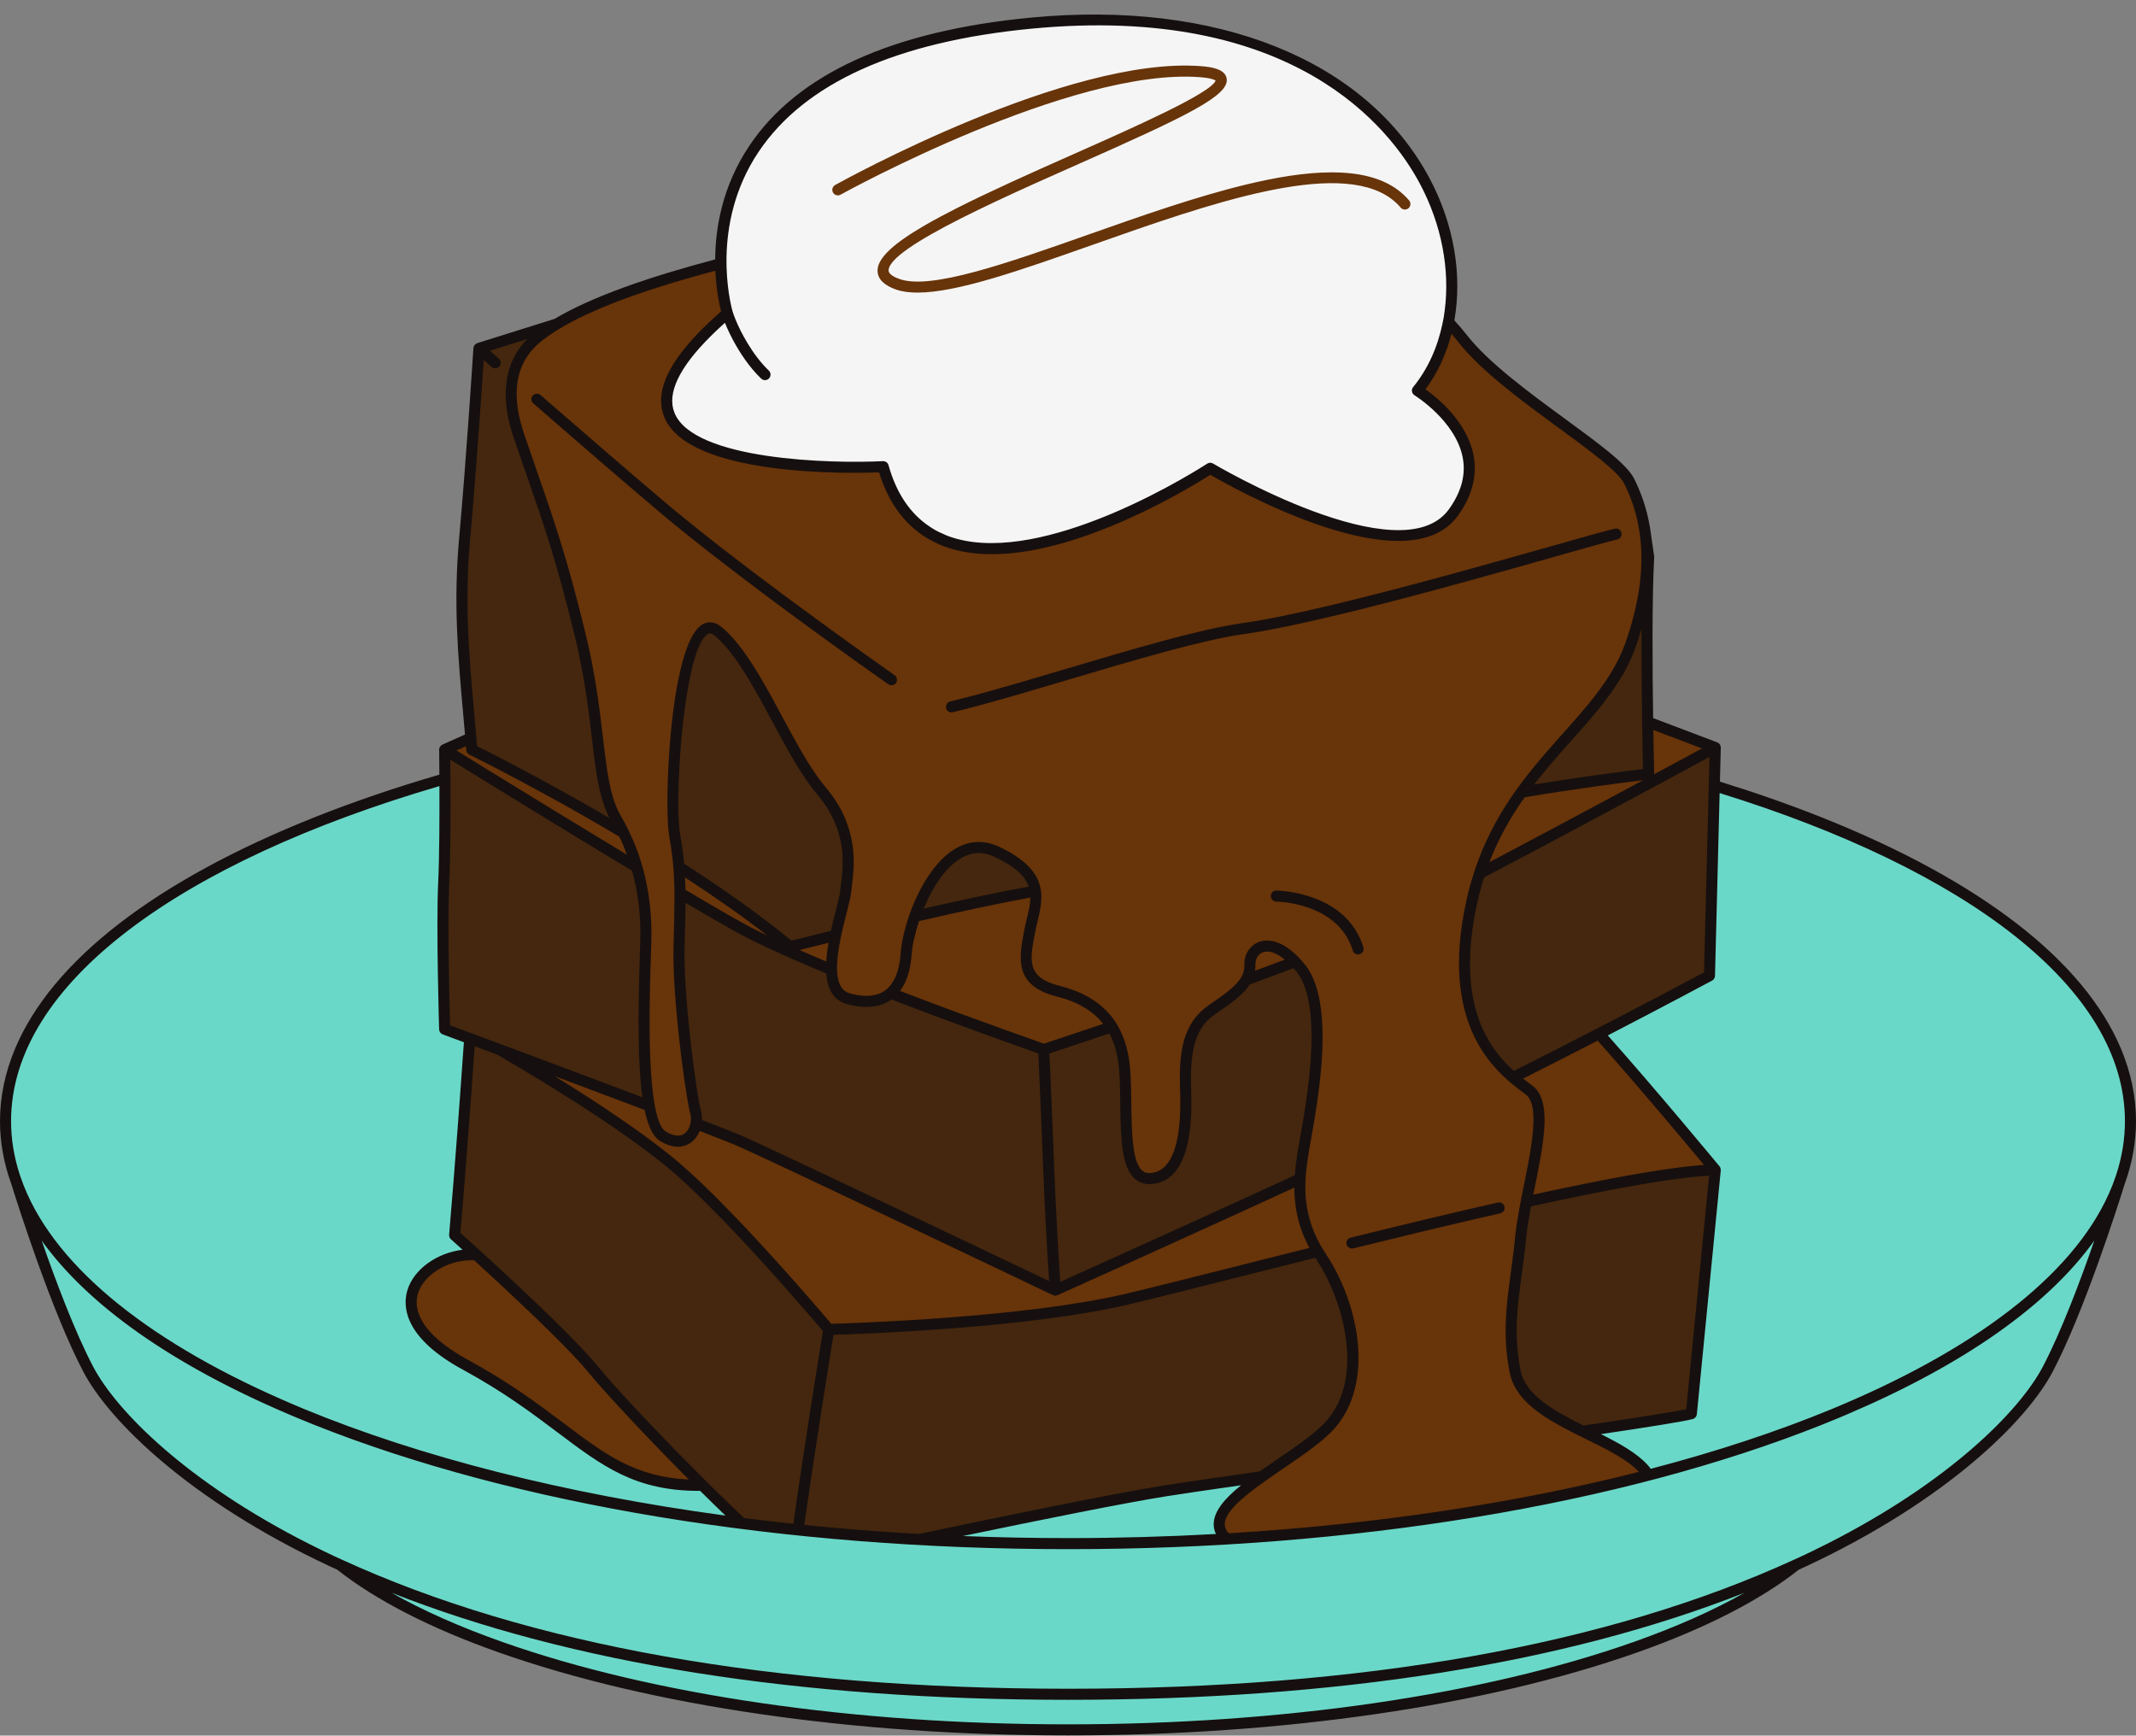
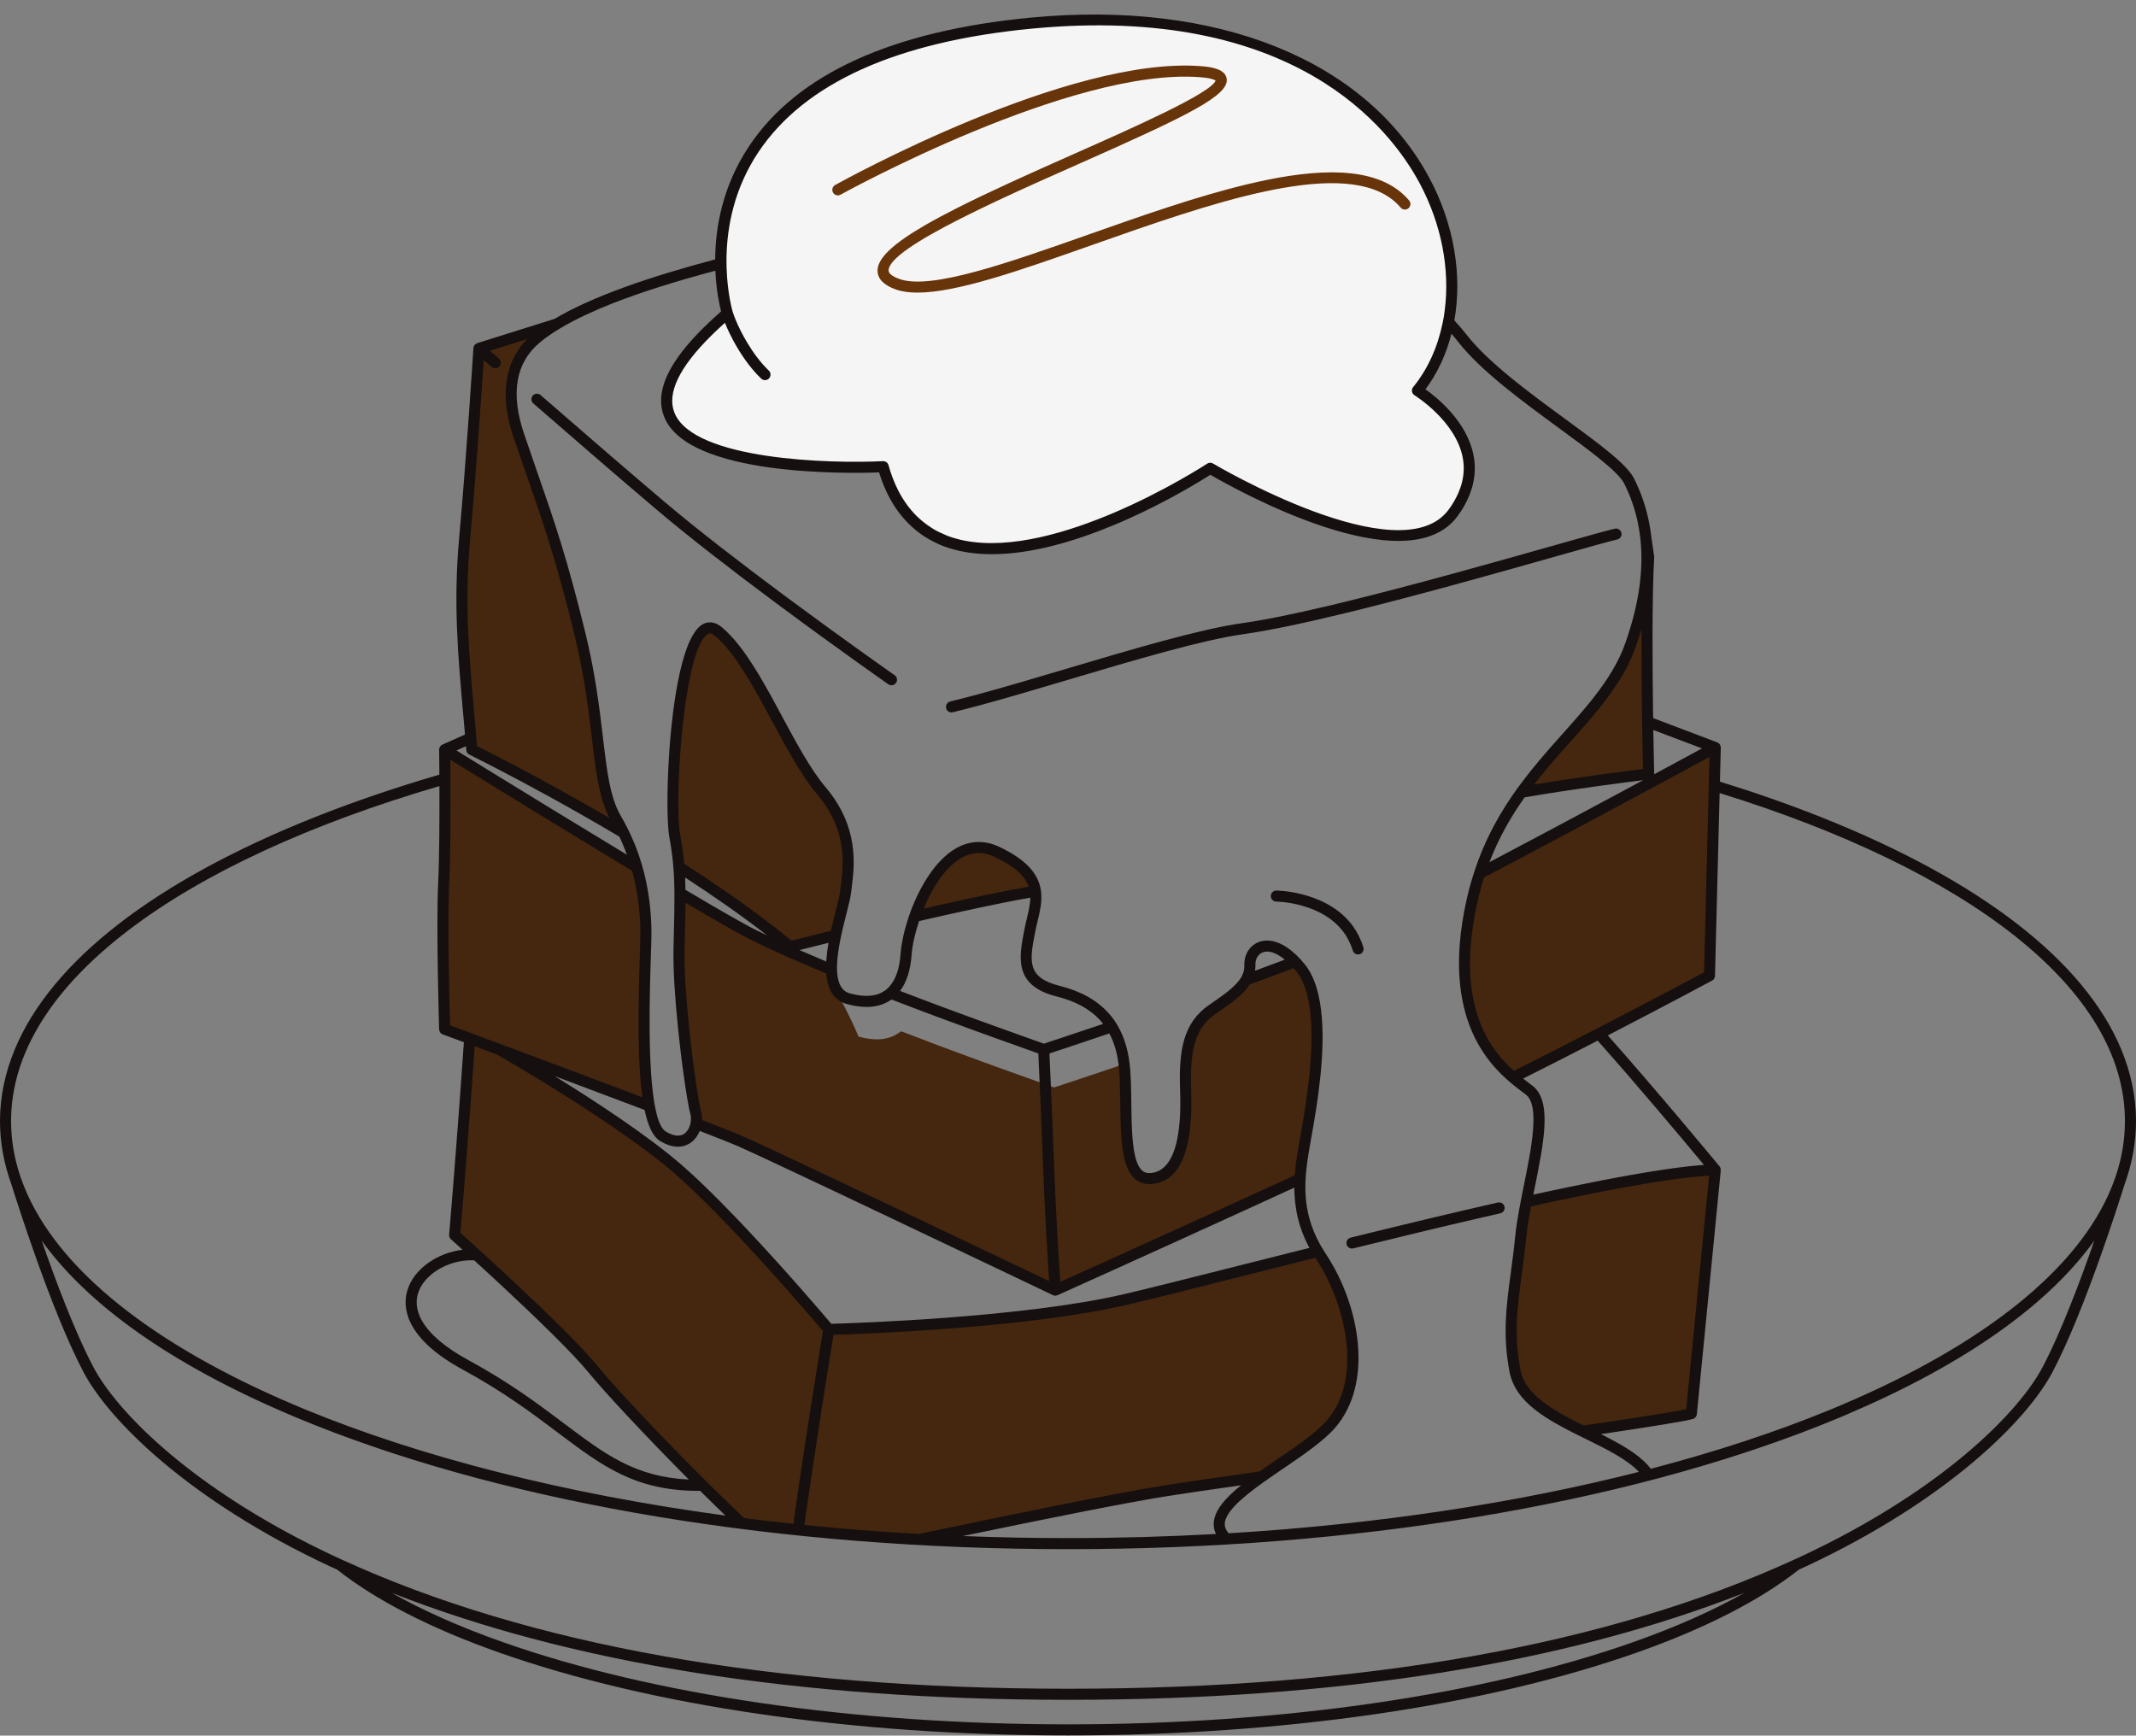
<svg xmlns="http://www.w3.org/2000/svg" height="406.3" id="Layer_1" preserveAspectRatio="xMidYMid meet" version="1.1" viewBox="0.0 -3.4 500.0 406.3" width="500.0" x="0" xml:space="preserve" y="0" zoomAndPan="magnify">
  <rect x="0.0" y="-3.4" width="500.0" height="406.3" fill="#808080" stroke="none" />
  <g>
    <g id="change1_1">
-       <path d="M402.921,181.015l-1.635-0.507l-1.131,44.508 c-0.094,0.051-10.318,5.543-24.393,12.826l-1.481,0.765l1.109,1.246 c10.933,12.28,24.854,29.074,26.035,30.502l0.077,0.097l-0.004,0.158 l-5.584,56.928c-1.667,0.477-8.852,1.657-21.356,3.512l-4.059,0.602l3.668,1.838 c3.935,1.971,7.991,4.129,10.547,6.917c0.242,0.264,0.448,0.531,0.638,0.797 l0.519,0.725l0.863-0.225c2.691-0.705,5.346-1.429,7.967-2.174 c-32.063,9.16-68.943,15.079-108.062,17.363l-0.835-1.743 c-0.26-0.544-0.392-1.078-0.403-1.636c-0.047-2.288,1.839-4.895,5.933-8.207 l3.653-2.954l-4.651,0.664c-8.315,1.189-14.018,2.03-17.438,2.573 c-8.205,1.302-24.274,4.44-47.762,9.329l0.212,2.55 c-17.733-0.69-35.065-2.117-51.769-4.253l-2.86-2.745 c-1.917-1.839-3.902-3.781-5.909-5.773l-0.395-0.383l-0.787,0.01 c-14.492,0-21.959-5.622-32.299-13.404c-5.969-4.493-12.736-9.586-22.354-14.809 c-5.565-3.022-9.365-6.265-11.294-9.639c-0.201-0.352-0.376-0.697-0.53-1.033 c-0.166-0.364-0.305-0.722-0.422-1.073c-0.599-1.805-0.645-3.59-0.135-5.303 c1.303-4.384,6.172-7.924,11.843-8.607l2.819-0.34l-2.104-1.906 c-1.522-1.378-2.511-2.264-2.725-2.455c0.328-3.878,0.643-7.726,0.94-11.449 l0.207-2.592c1.196-15.123,2.068-27.579,2.307-31.035l0.067-0.966l-5.861-2.181 c-0.008-0.231-0.718-23.822-0.223-34.219c0.291-6.101,0.318-15.705,0.29-22.686 l-0.007-1.722l-1.653,0.483C38.181,198.22,1.295,227.257,1.295,259.055 c0,4.325,0.708,8.684,2.106,12.958c0.112,0.342,0.237,0.683,0.361,1.025 l0.18,0.496c0.138,0.382,0.276,0.764,0.426,1.144 c1.56,3.935,3.704,7.807,6.412,11.6l-2.252,1.166 c3.115,8.96,7.753,21.392,12.155,29.74c5.61,10.638,21.966,27.254,51.049,41.986 c1.154,0.583,2.333,1.164,3.525,1.741c0.825,0.4,1.653,0.798,2.498,1.193 c0.345,0.161,1.746,0.797,1.746,0.797c4.254,1.95,8.639,3.801,13.143,5.564 c-0.171-0.067-0.348-0.13-0.518-0.197l-1.113,2.333 c7.405,4.196,16.24,8.115,26.26,11.647C152.628,394.705,199.765,401.566,250,401.566 s97.372-6.861,132.726-19.32c10.019-3.532,18.854-7.449,26.26-11.647 l-1.113-2.333c-0.225,0.089-0.458,0.171-0.684,0.259 c4.562-1.782,9.004-3.654,13.309-5.626c0,0,1.397-0.634,1.746-0.797 c0.844-0.395,1.671-0.793,2.496-1.192c1.194-0.578,2.372-1.157,3.526-1.742 c29.084-14.732,45.44-31.347,51.049-41.986 c4.403-8.351,9.04-20.781,12.154-29.738l-2.252-1.166 c2.708-3.792,4.852-7.666,6.412-11.6c0.151-0.381,0.289-0.763,0.427-1.145 l0.18-0.496c0.125-0.342,0.249-0.683,0.362-1.026 c1.397-4.274,2.105-8.633,2.105-12.957 C498.705,228.32,463.793,199.876,402.921,181.015z M238.455,357.852 c3.855,0.071,7.712,0.113,11.545,0.113 C246.136,357.965,242.29,357.921,238.455,357.852z M276.702,357.39 c2.448-0.104,4.891-0.223,7.328-0.356 C281.595,357.166,279.154,357.287,276.702,357.39z M259.225,357.893 c1.682-0.025,3.367-0.068,5.052-0.106 C262.594,357.825,260.914,357.869,259.225,357.893z M268.053,357.699 c2.171-0.063,4.341-0.141,6.51-0.226 C272.397,357.557,270.23,357.638,268.053,357.699z M235.651,357.785 c-3.025-0.068-6.04-0.155-9.044-0.266 C229.61,357.631,232.629,357.716,235.651,357.785z M173.024,353.146 c-25.826-3.33-50.148-8.333-72.087-14.892 c20.858,6.201,44.114,11.101,68.711,14.435L173.024,353.146z" fill="#6ad8c8" />
-     </g>
+       </g>
    <g id="change2_1">
-       <path d="M359.321,181.539l-3.245,0.536l2.008-2.605 c1.734-2.248,3.683-4.591,6.135-7.372l2.613-2.942 c2.328-2.607,4.415-4.962,6.346-7.339c0.232-0.286,0.834-1.051,0.834-1.051 c0.23-0.292,0.813-1.056,0.813-1.056c3.306-4.348,5.493-8.219,6.881-12.18 c0.436-1.243,0.848-2.536,1.296-4.066l2.538,0.369 c-0.024,5.78,0.016,12.465,0.12,19.868l0.189,10.775l0.072,3.303l-2.615,0.321 C379.47,178.576,369.454,179.868,359.321,181.539z M194.717,224.4l-0.059-0.796 l-0.737-0.305c-7.026-2.912-12.93-5.547-17.546-7.829 c-2.467-1.219-7.599-4.133-15.252-8.658l-1.938-1.145l-0.016,2.25 c-0.016,2.139-0.069,4.43-0.13,7.009l-0.087,3.803 c-0.118,5.542,0.514,13.108,1.064,18.476l0.271,2.543 c0.164,1.48,0.335,2.928,0.507,4.319l0.341,2.651 c0.67,5.038,1.323,8.964,1.703,10.244c0.147,0.498,0.213,1.113,0.188,1.777 l-0.034,0.922l0.862,0.333c4.906,1.894,8.106,3.165,9.512,3.78 c2.151,0.941,8.645,3.972,19.302,9.007l18.389,8.714 c14.55,6.912,28.832,13.721,33.969,16.173l1.997,0.954 c0,0-0.191-2.869-0.215-3.242c0.033,0.51,0.216,3.245,0.216,3.245l1.699-0.764 c2.925-1.316,18.438-8.296,36.644-16.6c0,0,10.197-4.661,12.858-5.882 l5.403-2.484l0.701-0.426l0.056-0.763c0.218-2.959,0.735-5.863,1.191-8.427 l0.713-4.081c2.292-13.539,2.615-23.303,0.988-29.85 c-0.115-0.462-0.243-0.908-0.381-1.345c-0.149-0.473-0.313-0.926-0.49-1.366 c-0.536-1.336-1.182-2.477-1.92-3.393c-0.201-0.248-0.4-0.474-0.6-0.7 l-0.729-0.826l-0.839,0.32c-3.228,1.235-6.677,2.515-10.227,3.808l-0.408,0.148 l-0.236,0.366c-0.129,0.199-0.267,0.396-0.416,0.589 c-0.313,0.41-0.677,0.824-1.081,1.228c-0.426,0.426-0.902,0.858-1.419,1.284 c-1.415,1.173-3.1,2.322-4.728,3.434c-4.959,3.388-6.658,8.517-6.268,18.928 c0.055,1.467,0.066,2.897,0.032,4.372c-0.009,0.433-0.025,0.853-0.046,1.346 c-0.018,0.401-0.036,0.802-0.062,1.187c-0.398,5.8-1.715,9.821-3.914,11.952 c-0.465,0.452-0.957,0.815-1.464,1.08c-0.839,0.443-1.787,0.694-2.81,0.748 l-0.219,0.005c-0.843,0-1.566-0.219-2.268-0.71 c-0.13-0.09-0.261-0.177-0.382-0.29c-0.174-0.162-0.353-0.373-0.564-0.664 c-1.944-2.675-2.193-8.281-2.281-13.791l-0.037-2.607 c-0.036-2.706-0.084-5.326-0.276-7.64c-0.288-3.458-1.08-6.364-2.421-8.883 l-0.517-0.97l-1.042,0.352c-6.796,2.297-11.986,4.013-14.017,4.68l-0.932,0.307 l-0.001-0.008l-3.837-1.372c-3.963-1.409-11.339-4.034-19.858-7.202l-2.804-1.046 l-2.87-1.08c-1.903-0.72-3.84-1.459-5.799-2.214l-0.69-0.215l-0.566,0.401 c-1.383,0.975-3.081,1.471-5.048,1.471c-1.304,0-2.749-0.218-4.293-0.644 C197.067,229.977,195.053,228.909,194.717,224.4z M158.867,198.916l0.056,0.631 l0.533,0.343c9.761,6.288,18.18,12.318,25.021,17.922l0.507,0.416l0.635-0.163 c1.377-0.353,4.711-1.199,9.191-2.307l0.78-0.194l0.173-0.786 c0.369-1.672,0.775-3.273,1.136-4.687c0.497-1.951,0.926-3.636,1.036-4.648 c0.046-0.417,0.103-0.873,0.166-1.362c0.645-5.023,1.723-13.432-5.807-22.332 c-1.844-2.181-3.791-5.084-6.129-9.141c-0.245-0.425-0.49-0.851-0.734-1.283 l-0.719-1.285c-0.938-1.694-1.866-3.415-2.787-5.129l-1.431-2.653 c-3.76-6.947-7.814-14.048-12.44-17.898c-0.644-0.526-1.255-0.782-1.869-0.782 c-0.563,0-0.952,0.223-1.132,0.325c-0.705,0.412-1.338,1.114-1.936,2.147 c-2.351,4.054-3.735,12.732-4.482,19.297l-0.153,1.375l-0.133,1.332 c-0.083,0.849-0.163,1.699-0.233,2.545l-0.199,2.611 c-0.584,8.346-0.572,15.831,0.028,19.068 C158.371,194.565,158.672,196.736,158.867,198.916z M241.027,205.445l1.486-0.263 l-0.486-1.428c-1.001-2.946-3.739-5.398-8.616-7.714 c-1.447-0.687-2.893-1.035-4.297-1.035c-1.624,0-3.24,0.464-4.806,1.38 c-4.537,2.649-7.556,8.224-9.29,12.433l-0.953,2.315l2.44-0.559 C226.535,208.276,234.785,206.551,241.027,205.445z M354.951,248.447 c5.73-2.872,11.731-5.924,17.837-9.07l2.382-1.228 c12.389-6.406,21.749-11.4,24.323-12.778l0.664-0.355l1.356-53.416l-11.294,6.107 c-11.443,6.171-28.265,15.196-43.418,23.154l-0.471,0.248l-0.161,0.506 c-0.63,1.975-1.142,3.854-1.567,5.749c-1.567,6.995-2.111,13.395-1.609,19.137 c0.035,0.407,0.071,0.813,0.118,1.209c0.048,0.401,0.106,0.791,0.18,1.274 c1.192,7.891,4.534,14.196,10.219,19.272l0.657,0.586L354.951,248.447z M400.004,270.533c-2.703,0.153-6.06,0.52-9.976,1.09 c-2.365,0.345-5.05,0.783-7.983,1.302c-6.637,1.174-14.689,2.799-23.932,4.832 l-0.836,0.183l-0.159,0.841c-0.407,2.156-0.906,4.952-1.151,7.472 c-0.055,0.564-0.114,1.108-0.178,1.694l-0.145,1.286l-0.154,1.289 c-0.185,1.493-0.378,2.931-0.568,4.341c-1.063,7.876-1.903,14.096-0.292,22.644 c1.204,6.391,8.004,10.251,15.468,13.963l0.364,0.181l0.401-0.059 c13.32-1.952,21.211-3.205,24.124-3.832l0.925-0.199l5.603-57.116L400.004,270.533z M110.056,167.557l0.383,4.541l2.275,1.138c0.696,0.354,3.852,1.972,3.852,1.972 l3.474,1.817c7.35,3.872,14.951,8.091,21.985,12.197l3.85,2.248l-2.045-3.961 c-1.897-3.673-2.753-8.208-3.518-14.335l-0.313-2.582l-1.286,0.152l1.268-0.307 l-0.157-1.326c-0.401-3.418-0.808-6.794-1.386-10.535l-0.436-2.664 c-0.648-3.806-1.38-7.368-2.24-10.891c-4.262-17.453-7.194-25.892-11.253-37.571 c-0.945-2.72-1.947-5.605-3.038-8.811c-3.171-9.322-2.203-16.641,2.875-21.755 l-1.307-2.149l-10.932,3.431L115.924,81.519l-3.813-3.348l-0.174,2.621 c-0.51,7.705-1.841,27.202-3.171,41.833 c-1.373,15.098-0.262,27.532,0.915,40.704L110.056,167.557z M309.25,290.809 c6.567,9.85,11.608,28.534,2.258,39.237c-2.606,2.982-7.293,6.173-11.826,9.26 c-1.392,0.949-2.77,1.887-4.092,2.818l-0.255,0.18l-0.309,0.044 c-11.101,1.577-18.132,2.608-22.128,3.242 c-11.696,1.857-37.732,7.209-57.515,11.372l-0.168,0.035l-0.171-0.01 c-9.146-0.511-18.194-1.219-26.893-2.102l-1.34-0.137l0.001-0.008l-1.245-0.133 c-3.867-0.411-7.748-0.864-11.535-1.346l-0.417-0.053l-0.306-0.288 c-2.157-2.03-4.541-4.327-7.083-6.83l-2.217-2.193 c-10.347-10.291-20.927-21.529-25.157-26.721 c-3.017-3.704-9.568-10.301-18.943-19.076l-2.152-2.008 c-1.144-1.061-2.249-2.083-3.291-3.041l-3.235-2.96 c-2.023-1.841-3.568-3.231-4.322-3.906l-0.48-0.431l0.054-0.643 c0.314-3.732,0.617-7.432,0.903-11.013l0.206-2.591 c1.105-13.984,1.933-25.685,2.237-30.067l0.12-1.725l-5.861-2.182l-0.025-0.874 c-0.111-3.932-0.642-24.014-0.197-33.347c0.299-6.26,0.321-16.192,0.287-23.42 l-0.059-7.788l8.098,4.998c7.779,4.793,22.856,14.056,36.439,22.243l0.441,0.266 l0.138,0.497c1.449,5.213,2.113,10.762,1.971,16.492 c-0.025,1.027-0.066,2.281-0.113,3.706c-0.233,7.145-0.326,12.933-0.285,17.77 l0.035,2.546c0.013,0.654,0.029,1.295,0.048,1.927l0.043,1.298l0.054,1.295 c0.147,3.17,0.377,5.835,0.701,8.152l0.304,2.164l-2.044-0.773 c-9.11-3.446-19.274-7.252-27.728-10.41l-5.293-1.971l0.077,0.044 c1.15,0.657,28.305,16.188,41.93,28.112l0.13,0.116 c0.548,0.483,1.036,0.92,1.531,1.37c0.467,0.424,0.939,0.86,1.417,1.307 c2.563,2.396,5.448,5.25,8.573,8.487l1.101,1.144l1.09,1.147 c9.796,10.317,19.102,21.243,20.869,23.327l0.386,0.457l-0,0.003l1.068-0.032 c7.37-0.218,45.308-1.576,68.463-6.99c5.821-1.36,14.883-3.649,25.377-6.3 c5.82-1.47,12.111-3.057,18.653-4.693l0.9-0.225L309.25,290.809z M193.835,308.872l0.14-0.856l-0.064,0.388 c-0.639,3.902-3.806,23.359-6.454,41.797 C190.071,332.005,193.203,312.734,193.835,308.872z" fill="#44270e" />
+       <path d="M359.321,181.539l-3.245,0.536l2.008-2.605 c1.734-2.248,3.683-4.591,6.135-7.372l2.613-2.942 c2.328-2.607,4.415-4.962,6.346-7.339c0.232-0.286,0.834-1.051,0.834-1.051 c0.23-0.292,0.813-1.056,0.813-1.056c3.306-4.348,5.493-8.219,6.881-12.18 c0.436-1.243,0.848-2.536,1.296-4.066l2.538,0.369 c-0.024,5.78,0.016,12.465,0.12,19.868l0.189,10.775l0.072,3.303l-2.615,0.321 C379.47,178.576,369.454,179.868,359.321,181.539z M194.717,224.4l-0.059-0.796 l-0.737-0.305c-7.026-2.912-12.93-5.547-17.546-7.829 c-2.467-1.219-7.599-4.133-15.252-8.658l-1.938-1.145l-0.016,2.25 c-0.016,2.139-0.069,4.43-0.13,7.009l-0.087,3.803 c-0.118,5.542,0.514,13.108,1.064,18.476l0.271,2.543 c0.164,1.48,0.335,2.928,0.507,4.319l0.341,2.651 c0.67,5.038,1.323,8.964,1.703,10.244c0.147,0.498,0.213,1.113,0.188,1.777 l-0.034,0.922l0.862,0.333c4.906,1.894,8.106,3.165,9.512,3.78 c2.151,0.941,8.645,3.972,19.302,9.007l18.389,8.714 c14.55,6.912,28.832,13.721,33.969,16.173l1.997,0.954 c0,0-0.191-2.869-0.215-3.242c0.033,0.51,0.216,3.245,0.216,3.245l1.699-0.764 c2.925-1.316,18.438-8.296,36.644-16.6c0,0,10.197-4.661,12.858-5.882 l5.403-2.484l0.701-0.426l0.056-0.763c0.218-2.959,0.735-5.863,1.191-8.427 l0.713-4.081c2.292-13.539,2.615-23.303,0.988-29.85 c-0.115-0.462-0.243-0.908-0.381-1.345c-0.149-0.473-0.313-0.926-0.49-1.366 c-0.536-1.336-1.182-2.477-1.92-3.393c-0.201-0.248-0.4-0.474-0.6-0.7 l-0.729-0.826l-0.839,0.32c-3.228,1.235-6.677,2.515-10.227,3.808l-0.408,0.148 l-0.236,0.366c-0.129,0.199-0.267,0.396-0.416,0.589 c-0.313,0.41-0.677,0.824-1.081,1.228c-0.426,0.426-0.902,0.858-1.419,1.284 c-1.415,1.173-3.1,2.322-4.728,3.434c-4.959,3.388-6.658,8.517-6.268,18.928 c0.055,1.467,0.066,2.897,0.032,4.372c-0.009,0.433-0.025,0.853-0.046,1.346 c-0.018,0.401-0.036,0.802-0.062,1.187c-0.398,5.8-1.715,9.821-3.914,11.952 c-0.465,0.452-0.957,0.815-1.464,1.08c-0.839,0.443-1.787,0.694-2.81,0.748 l-0.219,0.005c-0.843,0-1.566-0.219-2.268-0.71 c-0.13-0.09-0.261-0.177-0.382-0.29c-0.174-0.162-0.353-0.373-0.564-0.664 c-1.944-2.675-2.193-8.281-2.281-13.791l-0.037-2.607 c-0.036-2.706-0.084-5.326-0.276-7.64l-0.517-0.97l-1.042,0.352c-6.796,2.297-11.986,4.013-14.017,4.68l-0.932,0.307 l-0.001-0.008l-3.837-1.372c-3.963-1.409-11.339-4.034-19.858-7.202l-2.804-1.046 l-2.87-1.08c-1.903-0.72-3.84-1.459-5.799-2.214l-0.69-0.215l-0.566,0.401 c-1.383,0.975-3.081,1.471-5.048,1.471c-1.304,0-2.749-0.218-4.293-0.644 C197.067,229.977,195.053,228.909,194.717,224.4z M158.867,198.916l0.056,0.631 l0.533,0.343c9.761,6.288,18.18,12.318,25.021,17.922l0.507,0.416l0.635-0.163 c1.377-0.353,4.711-1.199,9.191-2.307l0.78-0.194l0.173-0.786 c0.369-1.672,0.775-3.273,1.136-4.687c0.497-1.951,0.926-3.636,1.036-4.648 c0.046-0.417,0.103-0.873,0.166-1.362c0.645-5.023,1.723-13.432-5.807-22.332 c-1.844-2.181-3.791-5.084-6.129-9.141c-0.245-0.425-0.49-0.851-0.734-1.283 l-0.719-1.285c-0.938-1.694-1.866-3.415-2.787-5.129l-1.431-2.653 c-3.76-6.947-7.814-14.048-12.44-17.898c-0.644-0.526-1.255-0.782-1.869-0.782 c-0.563,0-0.952,0.223-1.132,0.325c-0.705,0.412-1.338,1.114-1.936,2.147 c-2.351,4.054-3.735,12.732-4.482,19.297l-0.153,1.375l-0.133,1.332 c-0.083,0.849-0.163,1.699-0.233,2.545l-0.199,2.611 c-0.584,8.346-0.572,15.831,0.028,19.068 C158.371,194.565,158.672,196.736,158.867,198.916z M241.027,205.445l1.486-0.263 l-0.486-1.428c-1.001-2.946-3.739-5.398-8.616-7.714 c-1.447-0.687-2.893-1.035-4.297-1.035c-1.624,0-3.24,0.464-4.806,1.38 c-4.537,2.649-7.556,8.224-9.29,12.433l-0.953,2.315l2.44-0.559 C226.535,208.276,234.785,206.551,241.027,205.445z M354.951,248.447 c5.73-2.872,11.731-5.924,17.837-9.07l2.382-1.228 c12.389-6.406,21.749-11.4,24.323-12.778l0.664-0.355l1.356-53.416l-11.294,6.107 c-11.443,6.171-28.265,15.196-43.418,23.154l-0.471,0.248l-0.161,0.506 c-0.63,1.975-1.142,3.854-1.567,5.749c-1.567,6.995-2.111,13.395-1.609,19.137 c0.035,0.407,0.071,0.813,0.118,1.209c0.048,0.401,0.106,0.791,0.18,1.274 c1.192,7.891,4.534,14.196,10.219,19.272l0.657,0.586L354.951,248.447z M400.004,270.533c-2.703,0.153-6.06,0.52-9.976,1.09 c-2.365,0.345-5.05,0.783-7.983,1.302c-6.637,1.174-14.689,2.799-23.932,4.832 l-0.836,0.183l-0.159,0.841c-0.407,2.156-0.906,4.952-1.151,7.472 c-0.055,0.564-0.114,1.108-0.178,1.694l-0.145,1.286l-0.154,1.289 c-0.185,1.493-0.378,2.931-0.568,4.341c-1.063,7.876-1.903,14.096-0.292,22.644 c1.204,6.391,8.004,10.251,15.468,13.963l0.364,0.181l0.401-0.059 c13.32-1.952,21.211-3.205,24.124-3.832l0.925-0.199l5.603-57.116L400.004,270.533z M110.056,167.557l0.383,4.541l2.275,1.138c0.696,0.354,3.852,1.972,3.852,1.972 l3.474,1.817c7.35,3.872,14.951,8.091,21.985,12.197l3.85,2.248l-2.045-3.961 c-1.897-3.673-2.753-8.208-3.518-14.335l-0.313-2.582l-1.286,0.152l1.268-0.307 l-0.157-1.326c-0.401-3.418-0.808-6.794-1.386-10.535l-0.436-2.664 c-0.648-3.806-1.38-7.368-2.24-10.891c-4.262-17.453-7.194-25.892-11.253-37.571 c-0.945-2.72-1.947-5.605-3.038-8.811c-3.171-9.322-2.203-16.641,2.875-21.755 l-1.307-2.149l-10.932,3.431L115.924,81.519l-3.813-3.348l-0.174,2.621 c-0.51,7.705-1.841,27.202-3.171,41.833 c-1.373,15.098-0.262,27.532,0.915,40.704L110.056,167.557z M309.25,290.809 c6.567,9.85,11.608,28.534,2.258,39.237c-2.606,2.982-7.293,6.173-11.826,9.26 c-1.392,0.949-2.77,1.887-4.092,2.818l-0.255,0.18l-0.309,0.044 c-11.101,1.577-18.132,2.608-22.128,3.242 c-11.696,1.857-37.732,7.209-57.515,11.372l-0.168,0.035l-0.171-0.01 c-9.146-0.511-18.194-1.219-26.893-2.102l-1.34-0.137l0.001-0.008l-1.245-0.133 c-3.867-0.411-7.748-0.864-11.535-1.346l-0.417-0.053l-0.306-0.288 c-2.157-2.03-4.541-4.327-7.083-6.83l-2.217-2.193 c-10.347-10.291-20.927-21.529-25.157-26.721 c-3.017-3.704-9.568-10.301-18.943-19.076l-2.152-2.008 c-1.144-1.061-2.249-2.083-3.291-3.041l-3.235-2.96 c-2.023-1.841-3.568-3.231-4.322-3.906l-0.48-0.431l0.054-0.643 c0.314-3.732,0.617-7.432,0.903-11.013l0.206-2.591 c1.105-13.984,1.933-25.685,2.237-30.067l0.12-1.725l-5.861-2.182l-0.025-0.874 c-0.111-3.932-0.642-24.014-0.197-33.347c0.299-6.26,0.321-16.192,0.287-23.42 l-0.059-7.788l8.098,4.998c7.779,4.793,22.856,14.056,36.439,22.243l0.441,0.266 l0.138,0.497c1.449,5.213,2.113,10.762,1.971,16.492 c-0.025,1.027-0.066,2.281-0.113,3.706c-0.233,7.145-0.326,12.933-0.285,17.77 l0.035,2.546c0.013,0.654,0.029,1.295,0.048,1.927l0.043,1.298l0.054,1.295 c0.147,3.17,0.377,5.835,0.701,8.152l0.304,2.164l-2.044-0.773 c-9.11-3.446-19.274-7.252-27.728-10.41l-5.293-1.971l0.077,0.044 c1.15,0.657,28.305,16.188,41.93,28.112l0.13,0.116 c0.548,0.483,1.036,0.92,1.531,1.37c0.467,0.424,0.939,0.86,1.417,1.307 c2.563,2.396,5.448,5.25,8.573,8.487l1.101,1.144l1.09,1.147 c9.796,10.317,19.102,21.243,20.869,23.327l0.386,0.457l-0,0.003l1.068-0.032 c7.37-0.218,45.308-1.576,68.463-6.99c5.821-1.36,14.883-3.649,25.377-6.3 c5.82-1.47,12.111-3.057,18.653-4.693l0.9-0.225L309.25,290.809z M193.835,308.872l0.14-0.856l-0.064,0.388 c-0.639,3.902-3.806,23.359-6.454,41.797 C190.071,332.005,193.203,312.734,193.835,308.872z" fill="#44270e" />
    </g>
    <g id="change3_1">
      <path d="M343.663,103.44c-1.754-9.024-11.442-15.142-11.864-15.404 c3.49-4.277,5.89-9.463,7.131-15.416l0.041-0.199 c0.097-0.463,0.194-0.927,0.273-1.397c0.086-0.516,0.154-1.039,0.232-1.648 c1.283-9.995-0.848-20.81-6-30.457 c-6.054-11.329-25.617-37.68-76.41-37.68c-5.004,0-10.255,0.259-15.607,0.769 c-32.104,3.063-53.97,12.972-64.987,29.451 c-4.911,7.346-7.501,15.807-7.7,25.146c-0.009,0.468-0.013,0.926-0.011,1.374 c0.002,0.458,0.009,0.907,0.023,1.345c0.192,6.297,1.459,10.56,1.475,10.614 c0.163,0.522,0.371,1.099,0.616,1.713l-0.765-1.599c0,0-1.94,1.742-2.212,1.991 c-0.402,0.368-0.794,0.732-1.175,1.095c-0.374,0.355-0.731,0.707-1.135,1.106 c-7.941,7.859-10.939,14.411-8.909,19.472 c4.443,11.085,31.904,12.282,43.504,12.282c2.341,0,4.607-0.052,6.552-0.151 c1.929,6.9,5.412,12.025,10.349,15.227c0.467,0.305,0.936,0.606,1.429,0.874 c0.497,0.269,1.022,0.503,1.643,0.778l0.381,0.175 c0.275,0.13,0.552,0.259,0.841,0.367c3.13,1.171,6.735,1.765,10.715,1.765 c7.148,0,15.645-1.89,25.252-5.619c0.608-0.235,1.211-0.473,1.806-0.716 c0.593-0.24,1.187-0.483,1.771-0.729c12.501-5.294,22.274-11.681,22.367-11.743 c0.264,0.158,26.608,15.774,44.02,15.776c0.001,0,0.001,0,0.002,0 c5.891,0,10.2-1.781,12.808-5.295c0.98-1.321,1.798-2.725,2.429-4.169 c0.193-0.44,0.366-0.882,0.517-1.322c0.155-0.45,0.297-0.902,0.408-1.352 C344.009,107.711,344.073,105.549,343.663,103.44z M175.088,79.5 c-0.798-1.17-1.476-2.3-2.03-3.301c0.262,0.473,0.536,0.947,0.828,1.429 C174.279,78.279,174.681,78.902,175.088,79.5z M175.139,79.576 c0.396,0.578,0.797,1.129,1.204,1.655 C175.915,80.678,175.516,80.125,175.139,79.576z M176.496,81.423 c0.336,0.428,0.676,0.835,1.019,1.226 C177.161,82.245,176.821,81.837,176.496,81.423z M177.811,82.987 c0.402,0.445,0.807,0.872,1.216,1.266C178.604,83.846,178.202,83.42,177.811,82.987z" fill="#f5f5f5" />
    </g>
    <g id="change4_1">
-       <path d="M374.949,239.356l-0.669-0.749l-0.892,0.46 c-6.063,3.126-11.927,6.112-17.43,8.875l-1.78,0.894 c-0.13-0.113-0.261-0.228-0.393-0.344c-0.326-0.288-0.657-0.589-0.991-0.907 c-5.294-5.032-8.408-11.247-9.52-18.996c-0.056-0.395-0.107-0.796-0.153-1.202 l-0.028-0.242c-0.038-0.333-0.076-0.663-0.105-1.006 c-0.471-5.579,0.071-11.896,1.613-18.776c0.243-1.09,0.524-2.209,0.833-3.324 c0.118-0.426,0.246-0.839,0.374-1.251c0,0,0.405-1.324,0.517-1.675l2.927-1.541 c10.311-5.428,22.426-11.886,36.006-19.193l-0.772-2.426 c-3.527,0.431-15.96,1.996-27.819,4.031l-0.528,0.09l-0.31,0.438 c-0.704,0.993-1.363,1.986-2.003,2.979c0.189-0.293,0.363-0.588,0.557-0.88 l0.091-0.137c0.3-0.45,0.6-0.902,0.906-1.341 c0.317-0.455,0.638-0.898,0.96-1.341l0.102-0.14 c1.803-2.477,3.8-4.97,6.286-7.845l0.718-0.831l3.382-3.815 c1.99-2.229,3.932-4.417,5.794-6.674c0,0,0.692-0.831,0.884-1.07 c0.188-0.235,0.368-0.472,0.548-0.707l0.291-0.38 c3.578-4.611,5.918-8.679,7.362-12.802c3.247-9.266,4.41-17.467,3.55-25.117 l-0.242-1.651l-0.14-0.855c-0.03-0.202-0.066-0.419-0.115-0.674 c-0.086-0.445-0.172-0.892-0.275-1.331c-0.69-2.987-1.738-5.896-3.113-8.647 c-1.574-3.146-8.104-7.93-15.666-13.468 c-8.522-6.243-18.181-13.318-23.361-19.959c-0.476-0.61-1.02-1.264-1.593-1.937 l-1.621-1.903l-0.62,2.421c-1.212,4.74-3.188,8.964-5.871,12.552l-0.796,1.064 l1.085,0.769c2.748,1.946,9.294,7.267,10.733,14.633 c0.409,2.097,0.355,4.235-0.16,6.353c-0.094,0.385-0.214,0.769-0.34,1.156 c-0.123,0.382-0.254,0.763-0.407,1.142c-0.644,1.584-1.53,3.142-2.634,4.63 c-2.574,3.469-6.885,5.227-12.811,5.227c-16.159,0-38.934-12.75-43.336-15.306 l-0.682-0.396l-0.665,0.425c-2.087,1.333-9.637,6.014-19.18,10.283 c-0.553,0.247-1.114,0.493-1.679,0.736c-0.565,0.244-1.138,0.484-1.713,0.725 c-10.634,4.408-20.011,6.644-27.883,6.644c-4.007,0-7.637-0.597-10.789-1.773 c-0.997-0.373-1.996-0.848-3.145-1.493c-0.435-0.243-0.865-0.493-1.28-0.765 c-0.395-0.258-0.77-0.541-1.145-0.825c-4.047-3.056-7.005-7.558-8.794-13.383 l-0.292-0.951l-0.996,0.038c-1.206,0.046-3.174,0.1-5.704,0.1 c-11.554,0-38.906-1.195-43.346-12.273c-1.956-4.88,0.574-10.862,7.737-18.288 c0.344-0.357,0.693-0.715,1.056-1.076c0.314-0.311,0.645-0.627,0.977-0.945 l0.131-0.125c1.075-1.027,2.078-1.947,3.067-2.811l0.6-0.525l-0.198-0.772 c-0.401-1.566-1.103-4.85-1.296-9.26l-0.07-1.609l-1.557,0.414 c-9.553,2.541-17.715,5.136-24.26,7.713c-2.218,0.872-4.353,1.787-6.345,2.722 c-2.349,1.102-4.493,2.242-6.371,3.385c-1.864,1.135-3.391,2.209-4.67,3.284 c-6.075,5.103-7.424,12.779-4.011,22.814c1.09,3.205,2.093,6.091,3.042,8.822 c4.057,11.676,6.988,20.113,11.248,37.56c0.82,3.36,1.518,6.709,2.133,10.243 l0.431,2.621c0.643,4.057,1.081,7.675,1.475,11.036l0.552,4.572 c0.832,6.618,1.743,11.179,3.932,14.901c0.49,0.834,0.973,1.729,1.522,2.82 c0.054,0.11,0.108,0.219,0.161,0.329l-0.33-0.196 c-11.319-6.73-21.577-12.241-28.189-15.679l-1.7-0.88l-1.767-0.906 c-1.693-0.864-2.83-1.429-3.288-1.656l-0.212-0.104l-0.031-0.124l-0.022-0.011 l-0.214-2.617l-6.129,2.732l10.22,6.301 c8.148,5.014,20.275,12.45,31.772,19.396l2.995,1.81 c0.126,0.43,0.247,0.863,0.361,1.299c0.149,0.571,0.283,1.146,0.413,1.727 c1.002,4.475,1.45,9.174,1.332,13.965c-0.023,0.972-0.062,2.143-0.105,3.471 l-0.01,0.311c-0.13,3.992-0.348,10.674-0.288,17.52l0.035,2.546 c0.016,0.822,0.039,1.642,0.065,2.457l0.047,1.316l0.056,1.322 c0.176,3.615,0.467,6.703,0.867,9.176c0.04,0.253,0.083,0.501,0.126,0.744 l-0.62-0.235c-6.721-2.543-14.126-5.326-21.044-7.915l-1.134,2.315 c9.169,5.658,21.77,13.865,29.736,20.834c0.758,0.663,1.539,1.367,2.336,2.102 c0.454,0.419,0.913,0.845,1.378,1.284c0.445,0.421,0.894,0.849,1.348,1.286 c2.367,2.283,5.008,4.946,7.846,7.914l2.158,2.277 c9.358,9.943,17.996,20.085,19.632,22.018l0.402,0.474l0.622-0.016 c4.53-0.128,44.947-1.403,68.907-7.004c5.911-1.383,15.366-3.771,25.377-6.3 c5.601-1.415,11.636-2.939,17.912-4.51l1.613-0.404l-0.378-0.703 c0.18,0.311,0.374,0.624,0.57,0.936l0.25,0.407 c0.118,0.195,0.237,0.39,0.366,0.583l0.194,0.304 c7.49,11.447,10.759,28.983,2.064,38.936c-2.608,2.984-7.407,6.251-11.656,9.145 c0,0-1.723,1.175-2.402,1.642c-0.795,0.548-1.586,1.099-2.362,1.655 c-5.074,3.618-9.759,7.458-9.687,11.028c0.021,1.013,0.442,1.986,1.25,2.892 l0.418,0.468l0.627-0.038c34.459-2.083,66.848-6.933,96.267-14.413l2.129-0.541 l-1.505-1.6c-2.917-3.104-7.697-5.46-12.757-7.952l-1.006-0.497 c-0.673-0.333-1.347-0.667-2.016-1.007c-0.658-0.333-1.307-0.67-1.951-1.012 c-5.718-3.032-11.157-6.622-12.227-12.304c-1.61-8.547-0.729-15.08,0.293-22.646 c0.204-1.508,0.409-3.05,0.605-4.651l0.154-1.305l0.285-2.653 c0.17-1.746,0.471-3.776,0.947-6.391l0.362-1.919l1.928-0.422 c3.309-0.725,6.537-1.41,9.662-2.053c2.212-0.454,4.369-0.885,6.464-1.293 c2.415-0.468,4.741-0.898,6.971-1.292c2.541-0.447,4.895-0.834,7-1.149 c1.931-0.29,3.742-0.534,5.384-0.726c1.574-0.183,3.014-0.324,4.279-0.416 l2.515-0.183l-2.001-2.401C395.083,262.734,383.896,249.379,374.949,239.356z M357.269,251.291l0.102,0.077l-0.104-0.078 c-0.454-0.343-0.958-0.725-1.494-1.145 C356.303,250.558,356.809,250.943,357.269,251.291z M306.319,259.037l-0.741,4.24 c-0.445,2.493-0.832,4.745-1.073,7.057c-0.041,0.391-0.08,0.782-0.11,1.17 l-0.035,0.527c-0.02,0.269-0.039,0.54-0.052,0.815c0,0-0.034,1.412-0.034,1.447 l-0.004-1.696c0,0-7.118,3.274-9.747,4.478l-4.843,2.216 c-20.482,9.36-38.653,17.534-42.525,19.273l-0.042,0.006l-0.112,0.033 l-0.12-0.051c-1.897-0.906-21.367-10.2-39.895-18.991l-13.793-6.534 l-5.491-2.591c-7.708-3.632-12.532-5.875-14.337-6.664 c-1.39-0.608-4.37-1.794-9.109-3.623l-1.193-0.46l-0.476,1.187 c-0.006,0.014-0.015,0.024-0.021,0.039c0.203-0.497,0.343-1.025,0.418-1.577 c0.08-0.603,0.074-1.2-0.02-1.773c-0.034-0.207-0.072-0.412-0.128-0.603 c-0.307-1.033-0.996-4.875-1.786-10.865l-0.335-2.629 c-0.151-1.228-0.3-2.493-0.443-3.784l-0.269-2.524 c-0.546-5.319-1.173-12.836-1.054-18.431l0.087-3.805 c0.073-3.027,0.141-5.886,0.135-8.535c-0.001-0.516-0.006-1.026-0.013-1.528 c0,0.022,0.001,0.042,0.002,0.063l0.011,0.725l0.624,0.371 c8.401,4.983,13.979,8.162,16.581,9.448c0.853,0.421,1.746,0.851,2.656,1.283 l1.349-2.193c-5.618-4.357-12.113-8.94-19.302-13.621l-2.116-1.378l0.114,2.521 c0.012,0.255,0.013,0.519,0.022,0.775c-0.033-0.895-0.072-1.784-0.134-2.667 c-0.039-0.555-0.087-1.111-0.139-1.667c-0.052-0.549-0.111-1.104-0.178-1.661 c-0.184-1.534-0.414-3.033-0.701-4.583c-0.456-2.453-0.624-9.906-0.037-18.891 l0.185-2.572c0.055-0.694,0.114-1.393,0.179-2.091l0.128-1.314l0.141-1.352 c0.81-7.452,2.014-13.461,3.482-17.376c0.222-0.593,0.456-1.138,0.697-1.65 c0.314-0.663,0.639-1.238,0.966-1.713c0.471-0.684,0.93-1.161,1.367-1.417 c0.244-0.143,0.637-0.314,1.131-0.314c0.242,0,0.49,0.042,0.739,0.125 c0.329,0.109,0.677,0.304,1.021,0.571c0.058,0.046,0.113,0.083,0.154,0.108 c0.287,0.239,0.571,0.495,0.853,0.756c4.321,4.035,8.159,10.826,12.036,18.018 l1.332,2.476c1.021,1.899,2.052,3.804,3.096,5.656 c0.248,0.44,0.497,0.873,0.746,1.304c0,0,0.551,0.958,0.758,1.308 c1.978,3.338,3.736,5.902,5.374,7.838c7.529,8.9,6.408,17.638,5.792,22.444 c-0.057,0.448-0.11,0.863-0.152,1.249c-0.11,1.015-0.519,2.619-1.036,4.649 c-0.266,1.042-0.56,2.206-0.846,3.417c-0.112,0.473-0.221,0.953-0.327,1.438 c-0.104,0.474-0.204,0.951-0.3,1.433c-0.023,0.115-0.045,0.228-0.066,0.34 l0.2-1.144l-1.93,0.478c-2.954,0.734-5.303,1.324-6.803,1.704l-3.667,0.93 l3.466,1.513c2.037,0.891,4.142,1.787,6.293,2.683l1.688,0.703l0.026-0.454 c-0.001,0.374,0.009,0.74,0.032,1.094c0.037,0.572,0.108,1.125,0.211,1.642 c0.615,3.065,2.339,4.149,3.676,4.518c1.538,0.425,2.977,0.641,4.274,0.641 c1.104,0,2.132-0.156,3.056-0.463c0.67-0.221,1.305-0.535,1.829-0.894 l0.179-0.11c0.402-0.283,0.785-0.629,1.207-1.087 c0.304-0.329,0.575-0.701,0.834-1.091c-0.093,0.14-0.177,0.291-0.276,0.423 l-1.022,1.37l1.596,0.614c3.414,1.311,6.766,2.577,9.952,3.762l5.785,2.137 c6.08,2.226,11.191,4.045,14.513,5.228c1.581,0.562,3.841,1.378,3.841,1.378 l0.427-0.14c1.498-0.492,6.768-2.23,13.891-4.636l1.645-0.555 c0.048,0.078,0.096,0.158,0.143,0.237c0.206,0.349,0.395,0.71,0.579,1.076 c1.214,2.414,1.967,5.285,2.238,8.534c0.211,2.538,0.248,5.413,0.28,7.949 l0.038,2.615c0.128,7.205,0.648,12.084,2.839,14.139 c0.706,0.664,1.577,1.002,2.589,1.002c0.09,0,0.182-0.003,0.27-0.008 c4.845-0.249,7.605-4.918,8.205-13.874c0.03-0.44,0.049-0.884,0.068-1.331 c0.018-0.441,0.03-0.883,0.039-1.326c0.027-1.374,0.013-2.772-0.038-4.153 c-0.33-8.817,0.603-15.058,6.268-18.928c0.574-0.392,1.109-0.763,1.628-1.125 c0.704-0.492,1.371-0.966,1.97-1.418l0.292-0.231 c0.542-0.416,1.035-0.822,1.486-1.221c0.455-0.402,0.876-0.815,1.252-1.23 c0.703-0.775,1.186-1.466,1.519-2.173c0.223-0.472,0.386-0.949,0.49-1.437 l-0.259,1.756l2.046-0.751c2.396-0.879,4.739-1.751,6.976-2.601l1.952-0.74 c0.113,0.12,0.228,0.244,0.342,0.369c0.28,0.307,0.564,0.632,0.851,0.984 l0.138,0.164c0.88,1.09,1.622,2.5,2.208,4.186 c0.135,0.391,0.262,0.792,0.378,1.204c0.112,0.395,0.215,0.797,0.309,1.209 C309.616,239.59,307.134,254.227,306.319,259.037z M305.174,281.81 c-0.037-0.142-0.083-0.284-0.117-0.426c-0.034-0.143-0.065-0.284-0.097-0.426 C305.023,281.241,305.101,281.526,305.174,281.81z M125.688,90.059 c9.51,8.29,18.129,15.727,25.678,22.159c-7.55-6.432-16.169-13.869-25.68-22.157 c0.001,0,0.002,0,0.003,0L125.688,90.059z M154.563,114.936 c1.155,0.98,2.392,2.009,3.69,3.075 C156.954,116.945,155.717,115.916,154.563,114.936z M208.352,155.498 C208.497,155.599,208.557,155.642,208.352,155.498L208.352,155.498z M181.702,136.198 c0.137,0.101,1.3,0.966,1.646,1.223 C182.979,137.147,181.702,136.198,181.702,136.198z M155.902,262.999 c0.99,0.496,1.925,0.748,2.789,0.748c0.281,0,0.553-0.027,0.815-0.078 c-0.25,0.051-0.524,0.081-0.818,0.081 C157.826,263.749,156.892,263.498,155.902,262.999z M161.075,262.95 c0.002-0.001,0.003-0.003,0.005-0.004c-0.002,0.002-0.003,0.004-0.005,0.005 c-0.025,0.019-0.051,0.039-0.078,0.058 C161.022,262.99,161.049,262.97,161.075,262.95z M161.998,261.956 c-0.031,0.045-0.06,0.093-0.093,0.137 C161.938,262.049,161.967,262.001,161.998,261.956z M340.123,281.872 c-0.716,0.168-1.426,0.335-2.151,0.507l1.607-0.379 C339.764,281.956,339.939,281.915,340.123,281.872z M330.83,284.089 c-0.202,0.049-0.582,0.141-0.726,0.176L330.83,284.089z M329.658,284.372 c-1.893,0.456-3.782,0.915-5.666,1.374c0.225-0.055,0.447-0.11,0.672-0.165 L329.658,284.372z M316.79,216.04c0.015,0.029,0.033,0.056,0.048,0.085 c0.105,0.206,0.206,0.416,0.304,0.63 C317.029,216.51,316.912,216.273,316.79,216.04z M299.673,218.948 c0.743,0.398,1.564,0.965,2.45,1.763l-0.555-0.457 C300.922,219.722,300.29,219.287,299.673,218.948z M249.68,229.208 c0.29,0.094,0.575,0.192,0.857,0.293 C250.255,229.4,249.97,229.302,249.68,229.208z M251.161,229.734 c0.303,0.118,0.597,0.242,0.888,0.368 C251.758,229.975,251.464,229.852,251.161,229.734z M253.679,230.887 c0.119,0.064,0.246,0.122,0.363,0.188c0.57,0.32,1.136,0.681,1.728,1.102 c0.044,0.031,0.087,0.072,0.131,0.104c-0.394-0.287-0.8-0.563-1.224-0.823 C254.344,231.254,254.012,231.067,253.679,230.887z M252.578,230.335 c0.237,0.11,0.466,0.225,0.694,0.342 C253.043,230.559,252.812,230.444,252.578,230.335z M256.816,233.009 c0.112,0.093,0.226,0.17,0.337,0.268c0.008,0.007,0.014,0.015,0.022,0.022 C257.061,233.197,256.934,233.107,256.816,233.009z M258.979,235.183 c-0.206-0.251-0.413-0.501-0.636-0.74 C258.569,234.683,258.772,234.933,258.979,235.183z M223.047,161.998 c1.869-0.452,3.87-0.966,5.98-1.536c0.83-0.224,1.679-0.457,2.541-0.696 c-0.964,0.268-1.91,0.527-2.831,0.775c-2.184,0.587-4.09,1.074-5.819,1.488 L223.047,161.998z M229.112,195.004c1.403,0,2.849,0.348,4.299,1.036 c4.964,2.357,7.814,4.993,8.716,8.06c0.104,0.353,0.185,0.721,0.241,1.093 c0.001,0.006,0.002,0.013,0.003,0.019l-1.416,0.252 c-6.532,1.161-15.318,3.014-26.114,5.505l-0.708,0.163l-0.23,0.691 c-0.736,2.21-1.285,4.418-1.584,6.316c0.227-1.49,0.595-3.13,1.105-4.854 c0.138-0.464,0.281-0.928,0.438-1.399c0.157-0.471,0.316-0.941,0.492-1.414 c2.488-6.712,6.116-11.847,9.953-14.088 C225.878,195.468,227.495,195.004,229.112,195.004z M212.101,219.984 c0.039-0.555,0.113-1.153,0.206-1.77 C212.209,218.842,212.139,219.437,212.101,219.984z M210.135,227.073 c0.257-0.421,0.498-0.863,0.706-1.348 C210.633,226.211,210.392,226.652,210.135,227.073z M343.008,131.448 c4.749-1.307,9.358-2.597,13.671-3.811 C352.395,128.843,347.779,130.136,343.008,131.448z M376.607,122.051 c0.691-0.182,1.265-0.327,1.67-0.42c0.003,0,0.006-0.001,0.008-0.001h0.003 C377.879,121.723,377.302,121.869,376.607,122.051z M348.24,195.98 c0.461-1.093,0.961-2.173,1.485-3.246 C349.2,193.808,348.702,194.888,348.24,195.98z M351.866,188.717 c0.469-0.817,0.957-1.632,1.466-2.444 C352.822,187.086,352.334,187.901,351.866,188.717z M350.077,192.042 c0.427-0.85,0.872-1.697,1.339-2.538 C350.948,190.346,350.505,191.193,350.077,192.042z M147.962,196.243 c-0.251-0.684-0.503-1.335-0.759-1.956c0.135,0.312,0.268,0.627,0.392,0.946 c0.25,0.635,0.49,1.29,0.724,1.978L147.962,196.243z M359.325,267.401 c0.075-0.435,0.147-0.868,0.216-1.297c0.071-0.438,0.135-0.872,0.197-1.302 c1.001-6.9,0.553-10.861-1.464-12.726c2.02,1.858,2.477,5.789,1.488,12.626 c-0.06,0.416-0.128,0.839-0.195,1.264c-0.067,0.417-0.137,0.839-0.211,1.264 c-0.181,1.045-0.379,2.111-0.6,3.251 C358.956,269.449,359.148,268.42,359.325,267.401z M385.767,170.351l-0.08-4.747 l15.829,5.991l-4.512,2.446l-11.288,6.09l0.204-2.489L385.767,170.351z M162.157,342.05l2.353,2.364l-3.332-0.157 c-12.935-0.608-20.391-6.22-29.831-13.324 c-5.982-4.503-12.747-9.595-22.372-14.823c-5.479-2.975-9.251-6.169-11.211-9.494 c-0.251-0.424-0.468-0.849-0.657-1.275c-0.208-0.472-0.378-0.936-0.505-1.383 c-0.474-1.672-0.477-3.319-0.008-4.897c1.455-4.897,7.494-8.732,13.749-8.732 c0.184,0,0.367,0.009,0.551,0.019l0.645,0.03l0.347,0.316 c1.438,1.313,3.084,2.825,4.847,4.458l2.144,1.991 c6.946,6.479,16.049,15.213,19.975,20.031 C142.585,321.759,152.604,332.452,162.157,342.05z" fill="#683409" />
-     </g>
+       </g>
    <g id="change5_1">
      <path d="M496.472,242.083c-8.602-20.492-32.754-39.306-70.133-54.171 c-7.53-2.995-15.459-5.771-23.734-8.329l0.202-7.953 c0-0.016-0.008-0.03-0.008-0.046c-0-0.025,0.007-0.049,0.006-0.074 c-0.009-0.132-0.039-0.258-0.085-0.377c-0.006-0.015-0.016-0.027-0.022-0.041 c-0.054-0.127-0.132-0.243-0.225-0.348c-0.013-0.015-0.018-0.036-0.033-0.051 c-0.015-0.016-0.037-0.022-0.053-0.036c-0.096-0.089-0.203-0.163-0.32-0.219 c-0.024-0.012-0.045-0.028-0.07-0.039c-0.009-0.004-0.016-0.011-0.026-0.014 l-15.001-5.681c-0.171-11.633-0.283-28.235,0.246-37.662 c0.004-0.086,0.001-0.173-0.012-0.259l-0.645-4.416 c-0.097-0.87-0.229-1.729-0.377-2.581l-0.016-0.107 c-0.001-0.009-0.006-0.016-0.008-0.025c-0.681-3.833-1.881-7.489-3.627-10.98 c-1.713-3.424-8.044-8.063-16.06-13.935 c-8.454-6.193-18.037-13.213-23.105-19.71c-0.771-0.989-1.765-2.15-2.925-3.424 c1.863-10.542-0.036-22.462-5.823-33.294c-14.796-27.699-49.674-41.752-93.281-37.59 c-32.512,3.1-54.698,13.201-65.941,30.02c-6.292,9.411-7.938,19.128-7.985,26.583 c-15.359,4.067-28.81,8.689-37.598,13.926l-18.09,5.678 c-0.035,0.011-0.063,0.034-0.097,0.047c-0.048,0.02-0.093,0.043-0.138,0.068 c-0.1,0.055-0.192,0.125-0.276,0.207c-0.021,0.021-0.049,0.029-0.069,0.052 c-0.008,0.009-0.01,0.021-0.017,0.03c-0.102,0.121-0.18,0.254-0.23,0.395 c-0.012,0.033-0.014,0.07-0.023,0.104c-0.022,0.082-0.049,0.162-0.055,0.249 c-0.016,0.261-1.689,26.269-3.34,44.426c-1.383,15.218-0.267,27.711,0.915,40.937 c0.151,1.687,0.301,3.395,0.45,5.116l-5.254,2.342l-0.004,0.002l-0.024,0.011 c-0.135,0.06-0.251,0.148-0.355,0.246c-0.012,0.011-0.029,0.015-0.04,0.027 c-0.016,0.016-0.022,0.04-0.037,0.057c-0.086,0.097-0.157,0.204-0.21,0.321 c-0.011,0.024-0.026,0.045-0.036,0.07c-0.046,0.119-0.078,0.244-0.086,0.375 c-0.002,0.022,0.005,0.043,0.004,0.065c-0,0.014-0.008,0.027-0.008,0.04 c0.001,0.069,0.031,2.391,0.054,5.833c-10.256,2.995-20.017,6.317-29.184,9.963 c-37.379,14.866-61.533,33.681-70.133,54.174C1.199,247.634,0,253.305,0,259.055 c0,5.007,0.905,9.954,2.675,14.813c1.286,4.13,9.396,29.76,16.863,43.92 c5.973,11.328,24.661,30.038,57.668,45.487c0.57,0.267,1.152,0.525,1.727,0.788 c8.995,7.11,21.804,13.729,37.909,19.405C152.334,395.974,199.624,402.862,250,402.862 c50.376,0,97.666-6.888,133.157-19.393c16.104-5.676,28.914-12.294,37.909-19.404 c0.575-0.264,1.157-0.522,1.728-0.789c33.008-15.449,51.695-34.159,57.668-45.487 c7.451-14.132,15.543-39.688,16.854-43.895C499.093,269.026,500,264.071,500,259.055 C500,253.304,498.801,247.633,496.472,242.083z M427.682,358.013 c-1.147,0.581-2.319,1.157-3.505,1.731c-0.82,0.396-1.642,0.792-2.481,1.184 c-0.574,0.268-1.16,0.528-1.738,0.793C376.217,381.768,319.056,391.937,250,391.937 c-69.057,0-126.217-10.169-169.958-30.215c-0.578-0.265-1.164-0.525-1.738-0.793 c-0.839-0.392-1.662-0.788-2.481-1.185c-1.186-0.574-2.358-1.15-3.505-1.731 c-28.701-14.536-45.068-31.155-50.488-41.434 c-4.284-8.122-8.799-20.131-12.078-29.56 c10.796,15.08,30.365,28.946,57.673,40.6c0.394,0.168,0.783,0.338,1.18,0.505 c0.395,0.166,0.789,0.332,1.187,0.497c1.276,0.53,2.561,1.057,3.869,1.577 C120.783,348.939,183.408,359.26,250,359.26s129.217-10.321,176.339-29.062 c1.308-0.52,2.594-1.047,3.87-1.577c0.398-0.165,0.792-0.331,1.187-0.497 c0.397-0.167,0.786-0.337,1.18-0.505c27.307-11.654,46.875-25.519,57.672-40.599 c-3.279,9.428-7.794,21.436-12.077,29.558 C472.75,326.858,456.383,343.477,427.682,358.013z M250,400.271 c-50.091,0-97.074-6.835-132.296-19.247c-10.056-3.544-18.784-7.433-26.051-11.552 C133.885,386.102,187.048,394.528,250,394.528c62.952,0,116.114-8.426,158.347-25.055 c-7.268,4.119-15.995,8.008-26.052,11.552 C347.074,393.436,300.091,400.271,250,400.271z M105.407,174.439 c0.819,0.506,1.86,1.149,3.091,1.909c0.483,0.298,0.991,0.611,1.53,0.944 c0.472,0.291,0.97,0.598,1.482,0.914c8.792,5.417,23.274,14.308,36.449,22.249 c1.4,5.039,2.064,10.416,1.924,16.113c-0.026,1.042-0.068,2.317-0.115,3.771 c-0.212,6.506-0.327,12.461-0.282,17.749c0.004,0.437,0.009,0.869,0.015,1.297 c0.006,0.424,0.012,0.847,0.02,1.262c0.013,0.66,0.03,1.305,0.049,1.941 c0.013,0.441,0.027,0.878,0.043,1.307c0.017,0.442,0.035,0.879,0.055,1.308 c0.144,3.1,0.376,5.867,0.713,8.27c-9.111-3.446-19.277-7.254-27.733-10.411 c-0.904-0.337-1.784-0.666-2.645-0.987c-0.048-0.018-0.094-0.035-0.142-0.053 c-0.965-0.36-1.896-0.707-2.797-1.043c-0.664-0.247-1.309-0.488-1.934-0.72 c-1.81-0.675-3.462-1.29-4.881-1.817c-2.237-0.832-3.933-1.462-4.894-1.819 c-0.123-4.369-0.638-24.027-0.198-33.249c0.303-6.362,0.321-16.484,0.288-23.488 c-0.002-0.452-0.004-0.897-0.007-1.32c-0.003-0.47-0.006-0.93-0.009-1.361 C105.423,176.143,105.415,175.209,105.407,174.439z M110.972,163.214 c-1.171-13.108-2.278-25.487-0.915-40.472 c1.344-14.794,2.703-34.773,3.173-41.864c0.494,0.434,1.097,0.964,1.841,1.615 c0.246,0.215,0.55,0.321,0.853,0.321c0.361,0,0.719-0.149,0.975-0.441 c0.472-0.538,0.418-1.356-0.12-1.828c-0.881-0.773-1.552-1.362-2.088-1.833 l8.735-2.742c-3.995,4.023-7.259,11.102-3.183,23.086 c1.092,3.208,2.095,6.096,3.041,8.818c4.047,11.645,6.971,20.06,11.217,37.453 c0.94,3.849,1.651,7.444,2.222,10.802c0.076,0.447,0.146,0.883,0.217,1.321 c0.071,0.44,0.149,0.891,0.216,1.323c0.596,3.855,1.012,7.349,1.38,10.488 c0.016,0.134,0.033,0.277,0.048,0.41c0.037,0.313,0.073,0.608,0.109,0.916 c0.006,0.053,0.012,0.104,0.019,0.157c0.044,0.376,0.089,0.751,0.133,1.12 c0.007,0.057,0.014,0.117,0.021,0.175c0.053,0.438,0.108,0.868,0.161,1.295 c0.737,5.906,1.598,10.793,3.652,14.769c-8.574-5.006-16.335-9.221-22.034-12.224 c-0.591-0.311-1.158-0.609-1.703-0.894c-0.623-0.326-1.218-0.635-1.778-0.925 c-0.469-0.243-0.911-0.471-1.332-0.688c-0.98-0.503-1.833-0.938-2.531-1.291 c-0.69-0.349-1.246-0.628-1.631-0.819c-0.013-0.159-0.027-0.314-0.04-0.473 c-0.017-0.206-0.035-0.408-0.052-0.614c-0.038-0.458-0.077-0.912-0.116-1.367 c-0.039-0.454-0.076-0.915-0.116-1.366 C111.222,166.023,111.097,164.613,110.972,163.214z M143.34,67.639 c6.975-2.745,15.209-5.296,24.119-7.666c0.201,4.582,0.948,8.014,1.335,9.525 c-1.11,0.971-2.132,1.916-3.109,2.85c-0.381,0.364-0.763,0.728-1.124,1.087 c-0.372,0.369-0.726,0.733-1.077,1.096c-7.533,7.81-10.165,14.284-8.007,19.669 c5.611,13.998,43.398,13.247,50.301,12.985c1.89,6.155,5.006,10.829,9.252,14.036 c0.398,0.301,0.798,0.601,1.216,0.875c0.44,0.288,0.897,0.554,1.359,0.813 c1.057,0.592,2.15,1.136,3.323,1.574c3.483,1.3,7.289,1.857,11.256,1.856 c9.319-0.001,19.504-3.069,28.365-6.743c0.582-0.242,1.159-0.485,1.729-0.731 c0.571-0.246,1.137-0.494,1.694-0.743c9.55-4.272,17.048-8.904,19.349-10.374 c6.004,3.486,45.919,25.789,57.837,9.73c1.202-1.62,2.122-3.261,2.793-4.915 c0.166-0.409,0.307-0.82,0.441-1.231c0.135-0.415,0.264-0.831,0.365-1.248 c0.557-2.286,0.626-4.593,0.174-6.908c-1.532-7.844-8.424-13.438-11.255-15.443 c2.849-3.811,4.868-8.236,6.089-13.007c0.56,0.657,1.092,1.297,1.557,1.894 c5.289,6.78,15.026,13.913,23.617,20.207 c7.117,5.213,13.841,10.139,15.273,13.003c1.339,2.677,2.34,5.46,3.01,8.36 c0.106,0.457,0.194,0.921,0.283,1.384c0.191,0.995,0.353,2,0.468,3.022 c0.829,7.378-0.332,15.489-3.491,24.501c-1.583,4.518-4.143,8.545-7.163,12.435 c-0.277,0.357-0.543,0.717-0.827,1.072c-0.283,0.353-0.581,0.704-0.872,1.056 c-1.827,2.214-3.769,4.406-5.761,6.635c-0.465,0.521-0.935,1.047-1.405,1.576 c-0.145,0.163-0.29,0.327-0.436,0.491c-0.19,0.214-0.382,0.433-0.572,0.649 c-0.191,0.216-0.381,0.43-0.572,0.648c-0.135,0.154-0.269,0.306-0.405,0.461 c-0.241,0.276-0.482,0.558-0.723,0.837c-2.148,2.485-4.296,5.104-6.354,7.932 c-0.361,0.496-0.723,0.992-1.077,1.502c-0.342,0.492-0.677,0.997-1.013,1.502 c-3.134,4.722-5.946,10.05-8.046,16.314c-0.192,0.573-0.37,1.165-0.55,1.754 c-0.176,0.575-0.358,1.14-0.522,1.731c-0.305,1.102-0.589,2.229-0.849,3.388 c-1.691,7.546-2.088,13.865-1.64,19.168c0.037,0.438,0.088,0.859,0.136,1.283 c0.048,0.42,0.1,0.834,0.158,1.24c1.422,9.911,5.898,15.938,9.909,19.752 c0.346,0.329,0.688,0.64,1.025,0.938c0.363,0.32,0.72,0.627,1.067,0.913 c0.918,0.757,1.769,1.4,2.499,1.951l0.693,0.525 c2.137,1.635,2.062,6.32,1.271,11.766c-0.062,0.424-0.125,0.849-0.194,1.281 c-0.068,0.424-0.139,0.851-0.214,1.28c-0.254,1.463-0.54,2.952-0.834,4.431 c-0.086,0.434-0.172,0.865-0.259,1.296c-0.066,0.326-0.131,0.653-0.197,0.976 c-0.021,0.106-0.042,0.213-0.064,0.319c-0.179,0.885-0.358,1.774-0.532,2.663 c-0.092,0.466-0.175,0.925-0.264,1.389c-0.088,0.46-0.176,0.921-0.259,1.377 c-0.413,2.262-0.766,4.471-0.963,6.499c-0.044,0.454-0.093,0.888-0.14,1.329 c-0.047,0.436-0.093,0.874-0.142,1.299c-0.05,0.437-0.102,0.868-0.154,1.296 c-0.195,1.596-0.401,3.134-0.603,4.636c-1.036,7.676-1.931,14.304-0.282,23.059 c1.14,6.048,6.635,9.89,12.893,13.209c0.652,0.346,1.308,0.688,1.973,1.024 c0.673,0.341,1.35,0.677,2.028,1.011c0.336,0.166,0.672,0.332,1.007,0.497 c4.96,2.444,9.641,4.757,12.386,7.678 c-28.543,7.257-61.092,12.263-96.026,14.374 c-0.596-0.667-0.907-1.348-0.921-2.055c-0.058-2.848,4.23-6.442,9.144-9.947 c0.772-0.55,1.556-1.098,2.345-1.641c0.745-0.513,1.492-1.022,2.227-1.523 c0.061-0.042,0.123-0.084,0.184-0.126c4.545-3.095,9.213-6.292,11.887-9.353 c9.15-10.474,5.833-28.594-1.956-40.499c-0.067-0.102-0.131-0.207-0.198-0.308 c-0.189-0.284-0.349-0.564-0.525-0.846c-0.242-0.388-0.485-0.776-0.702-1.161 c-1.176-2.081-1.992-4.109-2.546-6.096c-0.125-0.45-0.239-0.897-0.338-1.343 c-0.099-0.447-0.192-0.892-0.266-1.334c-0.29-1.732-0.398-3.433-0.381-5.111 c0.003-0.262,0.008-0.522,0.017-0.782c0.006-0.171,0.007-0.342,0.015-0.513 c0.015-0.317,0.039-0.632,0.061-0.947c0.008-0.116,0.013-0.233,0.023-0.349 c0.03-0.381,0.068-0.76,0.107-1.139c0.245-2.355,0.651-4.672,1.06-6.965 l0.216-1.218c0.027-0.152,0.056-0.317,0.084-0.476 c0.072-0.407,0.146-0.831,0.224-1.279c0.071-0.411,0.145-0.837,0.22-1.279 c1.344-7.928,3.129-20.622,1.049-29.701c-0.099-0.433-0.208-0.856-0.325-1.272 c-0.123-0.436-0.258-0.861-0.401-1.275c-0.606-1.746-1.396-3.302-2.423-4.576 c-0.048-0.06-0.095-0.112-0.143-0.171c-0.303-0.37-0.602-0.713-0.897-1.037 c-0.33-0.362-0.656-0.706-0.975-1.014c-2.844-2.748-5.231-3.422-6.886-3.422 c-0.809,0-1.444,0.161-1.871,0.319c-2.163,0.799-3.513,2.928-3.439,5.425 c0.026,0.87-0.148,1.661-0.505,2.417c-0.3,0.636-0.754,1.246-1.307,1.856 c-0.339,0.374-0.72,0.75-1.15,1.129c-0.43,0.38-0.901,0.767-1.418,1.164 c-0.098,0.075-0.179,0.146-0.28,0.222c-0.589,0.444-1.243,0.909-1.934,1.391 c-0.516,0.361-1.047,0.727-1.617,1.117c-6.157,4.206-7.179,10.788-6.832,20.046 c0.05,1.333,0.064,2.707,0.038,4.08c-0.008,0.434-0.02,0.866-0.038,1.298 c-0.018,0.434-0.037,0.867-0.066,1.296c-0.439,6.556-2.183,12.421-6.979,12.668 c-0.787,0.044-1.393-0.162-1.905-0.644c-2.017-1.891-2.331-7.605-2.431-13.218 c-0.008-0.436-0.014-0.872-0.02-1.305c-0.005-0.339-0.009-0.677-0.013-1.011 c-0.001-0.097-0.003-0.195-0.004-0.293c-0.035-2.729-0.076-5.532-0.285-8.04 c-0.288-3.452-1.082-6.444-2.371-9.008c-0.198-0.393-0.401-0.781-0.622-1.153 c-0.229-0.386-0.47-0.762-0.725-1.126c-0.805-1.149-1.749-2.181-2.811-3.114 c-0.471-0.413-0.963-0.808-1.485-1.179c-0.586-0.417-1.197-0.812-1.848-1.177 c-1.934-1.084-4.149-1.94-6.659-2.568c-7.751-1.938-6.986-5.906-5.722-12.478 l0.036-0.187c0.159-0.829,0.357-1.648,0.552-2.462 c0.459-1.916,0.939-3.921,0.883-5.955c-0.012-0.43-0.051-0.862-0.116-1.295 c-0.064-0.422-0.155-0.845-0.279-1.268c-0.885-3.009-3.427-6.026-9.403-8.863 c-3.525-1.672-6.997-1.538-10.312,0.396c-4.658,2.721-8.306,8.798-10.515,14.756 c-0.181,0.487-0.345,0.971-0.506,1.455c-0.161,0.484-0.309,0.962-0.45,1.439 c-0.757,2.553-1.234,4.979-1.375,6.976c-0.246,3.489-1.146,6.062-2.662,7.705 c-0.311,0.337-0.639,0.649-1.002,0.906c-0.032,0.022-0.068,0.038-0.1,0.06 c-0.478,0.324-0.999,0.585-1.568,0.774c-1.768,0.587-3.971,0.523-6.578-0.197 c-1.565-0.433-2.393-1.741-2.751-3.524c-0.093-0.461-0.156-0.952-0.189-1.471 c-0.029-0.453-0.035-0.927-0.025-1.414c0.04-1.895,0.349-4.009,0.764-6.098 c0.094-0.473,0.192-0.942,0.294-1.409c0.105-0.479,0.212-0.952,0.322-1.418 c0.284-1.204,0.576-2.358,0.84-3.395c0.531-2.082,0.949-3.727,1.069-4.83 c0.044-0.41,0.102-0.855,0.163-1.336c0.627-4.893,1.794-13.998-6.103-23.333 c-1.783-2.107-3.532-4.764-5.248-7.662c-0.251-0.424-0.5-0.861-0.75-1.294 c-0.247-0.429-0.494-0.858-0.74-1.294c-1.039-1.844-2.067-3.742-3.083-5.633 c-0.13-0.242-0.262-0.485-0.392-0.727c-0.09-0.167-0.18-0.334-0.269-0.501 c-0.223-0.416-0.447-0.831-0.671-1.247c-3.818-7.082-7.781-14.138-12.292-18.35 c-0.3-0.28-0.602-0.551-0.907-0.805c-0.061-0.051-0.119-0.082-0.18-0.129 c-0.496-0.384-0.971-0.637-1.418-0.785c-1.284-0.428-2.334-0.049-2.933,0.302 c-0.637,0.373-1.226,0.997-1.778,1.798c-0.376,0.545-0.732,1.18-1.07,1.895 c-0.256,0.542-0.504,1.12-0.74,1.749c-1.678,4.473-2.828,10.983-3.557,17.691 c-0.049,0.454-0.097,0.907-0.142,1.362c-0.044,0.442-0.088,0.884-0.129,1.326 c-0.065,0.703-0.125,1.406-0.181,2.106c-0.034,0.434-0.065,0.864-0.096,1.295 c-0.031,0.434-0.062,0.866-0.09,1.296c-0.561,8.608-0.468,16.385,0.056,19.211 c0.292,1.573,0.516,3.055,0.689,4.5c0.066,0.548,0.124,1.091,0.175,1.631 c0.052,0.546,0.098,1.091,0.137,1.635c0.072,1.015,0.122,2.031,0.154,3.063 c0.016,0.505,0.027,1.015,0.035,1.531c0.008,0.499,0.012,1.005,0.013,1.518 c0.006,2.556-0.058,5.306-0.134,8.501l-0.087,3.808 c-0.107,5.054,0.381,11.977,1.06,18.593c0.044,0.43,0.089,0.859,0.134,1.286 c0.045,0.417,0.09,0.833,0.135,1.246c0.144,1.297,0.293,2.567,0.445,3.8 c0.055,0.446,0.11,0.885,0.165,1.32c0.057,0.447,0.114,0.887,0.171,1.321 c0.721,5.468,1.441,9.758,1.828,11.063c0.041,0.139,0.068,0.291,0.092,0.443 c0.07,0.434,0.079,0.91,0.014,1.393c-0.057,0.429-0.168,0.858-0.333,1.26 c-0.244,0.594-0.604,1.127-1.085,1.498c-1.344,1.042-3.149,0.34-4.423-0.429 c-0.893-0.54-1.586-1.96-2.12-3.979c-0.125-0.471-0.238-0.985-0.346-1.518 c-0.096-0.475-0.186-0.971-0.27-1.489c-0.42-2.602-0.69-5.714-0.851-9.034 c-0.021-0.433-0.039-0.87-0.057-1.309c-0.017-0.434-0.033-0.869-0.047-1.307 c-0.026-0.809-0.048-1.622-0.064-2.44c-0.008-0.42-0.015-0.84-0.021-1.261 c-0.006-0.433-0.01-0.865-0.014-1.297c-0.059-6.775,0.156-13.402,0.288-17.441 c0.047-1.461,0.09-2.744,0.115-3.792c0.123-4.993-0.35-9.756-1.363-14.281 c-0.133-0.594-0.271-1.184-0.423-1.769c-0.16-0.614-0.335-1.221-0.516-1.825 c-0.406-1.355-0.856-2.691-1.369-3.997c-0.274-0.698-0.58-1.38-0.885-2.063 c-0.309-0.692-0.614-1.386-0.954-2.063c-0.492-0.979-1.006-1.948-1.563-2.896 c-2.159-3.67-2.999-8.33-3.763-14.407c-0.054-0.429-0.109-0.851-0.163-1.295 c-0.026-0.217-0.053-0.45-0.08-0.671c-0.025-0.205-0.049-0.416-0.074-0.624 c-0.026-0.219-0.052-0.434-0.078-0.656c-0.028-0.243-0.056-0.468-0.085-0.714 c-0.023-0.195-0.048-0.405-0.071-0.603c-0.388-3.303-0.835-6.997-1.482-11.084 c-0.069-0.434-0.144-0.879-0.217-1.322c-0.073-0.441-0.14-0.87-0.218-1.32 c-0.56-3.219-1.255-6.661-2.15-10.327c-4.276-17.512-7.217-25.975-11.287-37.689 c-0.944-2.717-1.946-5.6-3.035-8.803c-3.224-9.478-2.007-16.68,3.618-21.405 c1.287-1.081,2.813-2.136,4.511-3.169c1.862-1.134,3.95-2.24,6.248-3.319 C139.024,69.413,141.113,68.516,143.34,67.639z M170.068,56.634 c0.148-6.991,1.774-15.915,7.481-24.454 c10.79-16.14,32.334-25.857,64.033-28.882 c61.329-5.84,83.89,23.392,90.751,36.233 c5.16,9.659,7.075,20.197,5.857,29.682c-0.069,0.535-0.136,1.07-0.225,1.598 c-0.088,0.521-0.197,1.032-0.304,1.545c-1.159,5.556-3.436,10.658-6.867,14.862 c-0.237,0.291-0.336,0.669-0.273,1.037c0.063,0.369,0.283,0.693,0.602,0.888 c0.096,0.059,9.597,5.95,11.268,14.545c0.38,1.952,0.311,3.911-0.175,5.863 c-0.103,0.416-0.234,0.83-0.376,1.245c-0.14,0.408-0.3,0.816-0.478,1.223 c-0.573,1.312-1.32,2.619-2.283,3.918c-11.235,15.138-54.687-10.559-55.125-10.821 c-0.426-0.256-0.962-0.243-1.377,0.03c-0.191,0.127-9.815,6.405-22.159,11.631 c-0.576,0.244-1.164,0.483-1.751,0.722c-0.591,0.24-1.187,0.475-1.788,0.708 c-11.636,4.516-24.997,7.609-35.045,3.849c-0.401-0.15-0.768-0.345-1.154-0.515 c-0.524-0.231-1.049-0.46-1.545-0.73c-0.463-0.251-0.902-0.535-1.34-0.82 c-4.648-3.015-7.953-7.851-9.809-14.491c-0.157-0.562-0.669-0.946-1.247-0.946 c-0.022,0-0.045,0-0.067,0.001c-12.06,0.615-44.334-0.207-48.788-11.319 c-1.823-4.548,1.087-10.616,8.618-18.068c0.364-0.36,0.731-0.721,1.117-1.088 c0.375-0.357,0.762-0.717,1.158-1.08c0.299-0.274,0.606-0.55,0.917-0.828 c0.144,0.359,0.3,0.731,0.471,1.12c0.208,0.472,0.436,0.962,0.683,1.467 c0.236,0.484,0.487,0.978,0.757,1.483c1.637,3.059,3.881,6.412,6.573,8.988 c0.251,0.24,0.574,0.359,0.896,0.359c0.341,0,0.681-0.134,0.936-0.4 c0.495-0.517,0.476-1.337-0.04-1.832c-1.936-1.852-3.605-4.142-4.973-6.401 c-0.307-0.508-0.599-1.008-0.873-1.508c-0.277-0.506-0.544-1.003-0.786-1.489 c-0.844-1.698-1.477-3.251-1.838-4.407c-0-0.001-0-0.001-0.001-0.001 c-0.046-0.152-1.231-4.219-1.416-10.267c-0.013-0.428-0.021-0.864-0.023-1.311 C170.054,57.536,170.058,57.089,170.068,56.634z M384.385,165.11 c0.007,0.474,0.014,0.937,0.022,1.394c0.021,1.371,0.043,2.649,0.065,3.826 c0.008,0.448,0.016,0.879,0.024,1.295c0.009,0.453,0.017,0.885,0.025,1.296 c0.011,0.57,0.022,1.099,0.032,1.58c0.011,0.508,0.021,0.967,0.029,1.366 c0.006,0.281,0.012,0.543,0.017,0.767c-0.393,0.048-0.887,0.109-1.454,0.179 c-4.503,0.561-14.175,1.82-24.035,3.447c1.993-2.584,4.047-4.998,6.08-7.307 c0.066-0.075,0.132-0.149,0.198-0.224c0.317-0.359,0.634-0.72,0.949-1.074 c0.009-0.01,0.018-0.02,0.027-0.03c0.342-0.385,0.683-0.766,1.022-1.146 c0.036-0.04,0.071-0.08,0.107-0.12c0.099-0.111,0.2-0.225,0.299-0.336 c2.215-2.479,4.378-4.912,6.39-7.391c0.287-0.353,0.566-0.71,0.846-1.065 c0.28-0.355,0.552-0.714,0.825-1.072c2.952-3.882,5.462-7.938,7.075-12.537 c0.49-1.399,0.918-2.771,1.316-4.131c-0.028,6.779,0.037,13.915,0.12,19.891 C384.372,164.189,384.379,164.654,384.385,165.11z M394.466,170.314l3.404,1.289 l0.54,0.204c-0.575,0.312-1.27,0.688-2.021,1.094 c-1.606,0.869-3.585,1.939-5.877,3.175c-0.541,0.292-1.102,0.595-1.676,0.904 c-0.535,0.288-1.075,0.579-1.637,0.882c0.003-0.04,0.02-0.075,0.019-0.116 c-0.001-0.037-0.012-0.469-0.028-1.197c-0.009-0.38-0.019-0.832-0.03-1.374 c-0.014-0.647-0.03-1.408-0.047-2.259c-0.008-0.411-0.016-0.843-0.025-1.296 c-0.008-0.416-0.016-0.846-0.024-1.295c-0.016-0.886-0.033-1.835-0.049-2.835 L394.466,170.314z M495.368,271.61c-0.142,0.433-0.305,0.864-0.461,1.296 c-0.156,0.432-0.309,0.865-0.48,1.295c-7.782,19.627-30.445,37.33-63.269,51.26 c-0.398,0.169-0.794,0.339-1.195,0.506c-0.4,0.167-0.794,0.336-1.197,0.503 c-12.736,5.255-26.949,9.947-42.361,13.981c-0.219-0.307-0.456-0.613-0.736-0.918 c-2.597-2.832-6.569-5.021-10.923-7.201c11.399-1.69,19.604-3,21.522-3.547 c0.512-0.147,0.882-0.591,0.934-1.12l2.21-22.523l0.133-1.359l0.133-1.355 l2.769-28.226l0.127-1.295l0.127-1.296l0.1-1.023 c0.002-0.022-0.008-0.042-0.006-0.065c0.006-0.129-0.008-0.254-0.038-0.374 c-0.01-0.04-0.019-0.079-0.033-0.118c-0.048-0.133-0.112-0.26-0.199-0.37 c-0.005-0.006-0.007-0.014-0.012-0.02c-0.001-0.001-0.001-0.003-0.003-0.004 c-0.19-0.231-14.754-17.84-26.154-30.644 c14.059-7.274,24.227-12.736,24.412-12.835c0.41-0.22,0.67-0.644,0.681-1.108 l1.086-42.796c57.726,17.886,94.872,45.665,94.872,76.804 C497.409,263.309,496.712,267.499,495.368,271.61z M166.093,344.142 c-0.39-0.385-0.781-0.774-1.172-1.163c-10.218-10.164-20.887-21.493-25.065-26.621 c-3.739-4.589-11.86-12.463-19.062-19.203c-0.361-0.338-0.72-0.673-1.076-1.005 c-0.363-0.338-0.723-0.674-1.079-1.004c-1.146-1.064-2.253-2.087-3.297-3.046 c-0.558-0.514-1.094-1.004-1.613-1.479c-0.571-0.522-1.114-1.018-1.628-1.485 c-2.026-1.845-3.574-3.237-4.329-3.914c0.314-3.734,0.617-7.436,0.903-11.019 c0.035-0.434,0.069-0.865,0.103-1.295c0.034-0.434,0.069-0.866,0.103-1.296 c1.106-13.993,1.94-25.794,2.238-30.08c1.558,0.58,3.312,1.233,5.218,1.944 c1.648,0.94,28.301,16.22,41.718,27.961c0.064,0.056,0.132,0.118,0.196,0.175 c0.474,0.417,0.958,0.851,1.447,1.296c0.462,0.42,0.931,0.852,1.405,1.295 c2.725,2.545,5.624,5.435,8.526,8.439c0.366,0.379,0.731,0.757,1.096,1.139 c0.363,0.379,0.724,0.76,1.086,1.141c9.704,10.222,18.885,20.991,20.821,23.277 c-0.621,3.791-4.181,25.649-6.928,45.124c-3.875-0.412-7.712-0.86-11.509-1.343 c-2.234-2.102-4.618-4.404-7.062-6.809 C166.787,344.826,166.441,344.486,166.093,344.142z M98.291,304.817 c-0.179-0.405-0.329-0.81-0.443-1.213c-0.4-1.409-0.418-2.806-0.012-4.171 c1.309-4.403,6.881-7.806,12.507-7.806c0.223,0,0.446,0.016,0.669,0.027 c1.436,1.311,3.08,2.82,4.841,4.451c0.352,0.326,0.708,0.657,1.069,0.992 c0.354,0.33,0.711,0.661,1.072,0.998c7.4,6.902,16.064,15.249,19.853,19.901 c3.651,4.482,13.481,15.012,23.391,24.969 c-12.542-0.589-19.618-5.919-29.127-13.076 c-6.006-4.521-12.814-9.644-22.519-14.915c-5.292-2.874-8.905-5.945-10.715-9.013 C98.654,305.578,98.459,305.197,98.291,304.817z M163.79,261.36 c4.342,1.676,7.6,2.964,9.057,3.602c1.937,0.847,7.302,3.35,14.304,6.649 c0.891,0.42,1.807,0.852,2.748,1.296c0.894,0.422,1.81,0.854,2.742,1.295 c2.916,1.378,6.002,2.839,9.165,4.338c0.756,0.358,1.515,0.718,2.278,1.08 c0.78,0.37,1.563,0.742,2.348,1.114c19.323,9.17,39.672,18.885,40.037,19.059 c0.011,0.006,0.025,0.003,0.036,0.008c0.161,0.072,0.335,0.118,0.52,0.118 c0,0,0.001,0,0.001,0c0,0,0,0,0,0s0,0,0,0 c0.03,0,0.061-0.001,0.091-0.004c0.092-0.007,0.171-0.047,0.256-0.071 c0.061-0.017,0.125-0.013,0.183-0.039c0.34-0.152,20.201-9.071,42.66-19.335 c0.805-0.368,1.613-0.737,2.424-1.108c0.805-0.368,1.612-0.737,2.421-1.108 c2.629-1.204,5.276-2.419,7.917-3.634c0.004,1.445,0.108,2.919,0.321,4.416 c0.062,0.439,0.129,0.878,0.213,1.321c0.083,0.441,0.177,0.883,0.284,1.328 c0.548,2.29,1.427,4.64,2.716,7.046c-6.278,1.57-12.313,3.094-17.915,4.509 c-10.49,2.65-19.551,4.937-25.355,6.295 c-23.662,5.532-63.233,6.818-68.648,6.97 c-1.925-2.273-10.429-12.241-19.678-22.069c-0.359-0.381-0.718-0.762-1.079-1.142 c-0.361-0.381-0.723-0.762-1.086-1.141c-2.649-2.771-5.321-5.481-7.884-7.952 c-0.456-0.44-0.908-0.872-1.357-1.295c-0.468-0.442-0.931-0.873-1.389-1.296 c-0.805-0.742-1.595-1.454-2.361-2.125c-7.996-6.996-20.556-15.189-29.909-20.961 c6.917,2.59,14.32,5.371,21.04,7.915c0.79,3.761,1.958,6.266,3.627,7.274 c3.753,2.271,6.215,1.137,7.346,0.263 C162.762,263.284,163.389,262.36,163.79,261.36z M164.078,256.595 c-0.347-1.172-0.995-5.044-1.661-10.047c-0.058-0.432-0.115-0.873-0.173-1.321 c-0.056-0.433-0.111-0.873-0.167-1.32c-0.172-1.385-0.342-2.826-0.505-4.3 c-0.046-0.412-0.091-0.828-0.135-1.245c-0.046-0.427-0.09-0.856-0.134-1.286 c-0.673-6.561-1.162-13.422-1.058-18.318l0.087-3.801 c0.062-2.586,0.115-4.883,0.131-7.029c6.972,4.122,12.605,7.353,15.337,8.703 c5.058,2.501,11.171,5.19,17.625,7.865c0.258,3.46,1.533,6.242,4.782,7.14 c4.288,1.185,7.798,0.842,10.433-1.018c0.015-0.011,0.028-0.025,0.043-0.035 c1.961,0.756,3.9,1.496,5.807,2.217c0.967,0.366,1.927,0.727,2.873,1.082 c0.949,0.356,1.884,0.705,2.807,1.048c8.475,3.15,15.74,5.736,19.875,7.208 c1.312,0.467,2.331,0.829,3.015,1.077c0.068,1.527,0.219,4.963,0.405,9.276 c0.018,0.427,0.037,0.865,0.056,1.308c0.018,0.429,0.037,0.867,0.056,1.309 c0.22,5.151,0.468,11.131,0.676,16.503c0.007,0.19,0.015,0.382,0.022,0.57 c0.009,0.242,0.019,0.483,0.029,0.725c0.017,0.432,0.035,0.863,0.053,1.295 c0.031,0.735,0.063,1.468,0.096,2.199c0.019,0.433,0.039,0.865,0.059,1.295 c0.02,0.434,0.041,0.865,0.062,1.295c0.358,7.403,0.787,14.161,1.01,17.511 c-5.137-2.452-19.42-9.263-33.971-16.175c-0.782-0.371-1.565-0.743-2.347-1.114 c-0.784-0.372-1.566-0.743-2.347-1.114c-2.787-1.323-5.548-2.632-8.22-3.897 c-0.924-0.438-1.836-0.869-2.737-1.295c-0.929-0.439-1.843-0.872-2.741-1.296 c-9.403-4.442-16.948-7.977-19.336-9.022c-1.539-0.673-4.999-2.04-9.565-3.801 C164.348,258.006,164.273,257.251,164.078,256.595z M160.372,202.024 c6.635,4.321,13.203,8.898,19.215,13.559c-0.904-0.428-1.791-0.854-2.638-1.274 c-2.827-1.397-8.955-4.93-16.493-9.402 C160.441,203.929,160.415,202.971,160.372,202.024z M159.221,192.043 c-0.582-3.135-0.578-10.627-0.01-18.743c0.03-0.431,0.062-0.862,0.095-1.296 c0.033-0.431,0.065-0.862,0.102-1.295c0.071-0.842,0.149-1.685,0.231-2.527 c0.043-0.441,0.086-0.882,0.132-1.322c0.048-0.457,0.1-0.911,0.152-1.366 c0.907-7.974,2.351-15.406,4.316-18.794c0.461-0.796,0.951-1.374,1.469-1.678 c0.228-0.131,0.648-0.377,1.528,0.342c0.012,0.01,0.023,0.016,0.035,0.027 c4.336,3.612,8.283,10.461,12.085,17.484c0.225,0.415,0.449,0.83,0.673,1.246 c0.22,0.408,0.439,0.817,0.658,1.224c0.033,0.061,0.066,0.123,0.099,0.184 c0.921,1.714,1.852,3.441,2.793,5.14c0.24,0.434,0.481,0.865,0.723,1.294 c0.246,0.436,0.493,0.865,0.74,1.294c2.022,3.507,4.099,6.773,6.262,9.329 c7.16,8.464,6.128,16.518,5.511,21.331c-0.064,0.498-0.123,0.961-0.169,1.386 c-0.1,0.921-0.519,2.564-1.004,4.468c-0.364,1.427-0.773,3.041-1.145,4.729 c-4.486,1.11-7.823,1.957-9.202,2.31c-7.586-6.215-16.35-12.348-25.14-18.009 C159.964,196.645,159.668,194.449,159.221,192.043z M193.418,221.69 c-2.144-0.894-4.242-1.788-6.272-2.675c1.499-0.38,3.845-0.97,6.797-1.701 C193.686,218.785,193.498,220.261,193.418,221.69z M216.216,209.312 c1.991-4.833,4.96-9.598,8.745-11.808c2.567-1.502,5.149-1.596,7.895-0.293 c4.947,2.349,7.145,4.605,7.945,6.96 C233.709,205.426,224.823,207.34,216.216,209.312z M241.181,206.739 c-0.018,1.553-0.403,3.172-0.819,4.908c-0.204,0.85-0.409,1.709-0.576,2.577 l-0.036,0.186c-1.225,6.365-2.491,12.947,7.637,15.48 c0.537,0.134,1.055,0.281,1.561,0.437c1.04,0.32,2.012,0.689,2.923,1.102 c0.756,0.343,1.461,0.724,2.129,1.133c1.679,1.028,3.085,2.268,4.227,3.73 c-7.119,2.403-12.385,4.14-13.882,4.632c-0.669-0.244-1.843-0.663-3.429-1.227 c-3.227-1.148-8.371-2.979-14.501-5.225c-0.931-0.341-1.884-0.692-2.857-1.051 c-0.957-0.353-1.929-0.713-2.921-1.082c-3.182-1.184-6.53-2.447-9.94-3.758 c1.531-2.052,2.443-4.892,2.698-8.507c0.143-2.031,0.744-4.853,1.739-7.843 C224.209,210.137,233.727,208.066,241.181,206.739z M262.235,255.068 c0.003,0.236,0.006,0.47,0.009,0.705c0.006,0.437,0.012,0.872,0.019,1.305 c0.097,6.047,0.383,11.577,2.528,14.532c0.224,0.308,0.461,0.599,0.727,0.849 c0.184,0.172,0.385,0.308,0.584,0.447c0.92,0.642,1.995,0.949,3.227,0.895 c1.241-0.064,2.358-0.368,3.358-0.895c0.637-0.336,1.221-0.773,1.76-1.296 c2.44-2.366,3.882-6.635,4.305-12.793c0.029-0.42,0.048-0.858,0.067-1.296 c0.019-0.425,0.035-0.856,0.045-1.297c0.031-1.404,0.026-2.877-0.033-4.448 c-0.371-9.89,1.175-14.717,5.704-17.81c1.743-1.191,3.399-2.327,4.825-3.507 c0.54-0.447,1.044-0.901,1.508-1.366c0.438-0.44,0.837-0.891,1.193-1.356 c0.169-0.221,0.327-0.445,0.475-0.674c3.556-1.295,7.012-2.579,10.246-3.814 c0.232,0.264,0.465,0.519,0.697,0.807c0.695,0.862,1.261,1.901,1.727,3.062 c0.164,0.409,0.317,0.832,0.456,1.273c0.13,0.412,0.251,0.834,0.36,1.27 c2.141,8.61,0.278,21.72-1.008,29.32c-0.075,0.446-0.149,0.873-0.219,1.279 c-0.079,0.455-0.154,0.879-0.224,1.279c-0.017,0.098-0.036,0.203-0.052,0.298 l-0.216,1.214c-0.487,2.734-0.989,5.589-1.208,8.559 c-0.003,0.036-0.004,0.072-0.007,0.108c-0.86,0.396-1.721,0.792-2.583,1.188 c-0.94,0.432-1.88,0.864-2.82,1.295c-2.66,1.221-5.314,2.436-7.935,3.634 c-0.814,0.372-1.62,0.74-2.426,1.108c-0.837,0.382-1.668,0.762-2.496,1.139 c-17.006,7.757-31.791,14.418-36.636,16.597 c-0.213-3.188-0.657-10.106-1.026-17.713c-0.021-0.429-0.041-0.861-0.062-1.295 c-0.02-0.43-0.04-0.862-0.06-1.295c-0.033-0.724-0.064-1.45-0.095-2.177 c-0.018-0.432-0.036-0.863-0.053-1.295c-0.011-0.275-0.022-0.549-0.033-0.824 c-0.006-0.156-0.012-0.315-0.018-0.472c-0.204-5.268-0.447-11.131-0.664-16.228 c-0.019-0.442-0.037-0.879-0.056-1.309c-0.019-0.443-0.038-0.88-0.056-1.308 c-0.188-4.386-0.344-7.916-0.416-9.545c2.032-0.669,7.226-2.386,14.026-4.685 c1.246,2.34,2.002,5.116,2.274,8.382c0.194,2.326,0.238,4.964,0.272,7.551 C262.229,254.668,262.232,254.869,262.235,255.068z M293.781,223.85 c0.067-0.45,0.107-0.911,0.093-1.397c-0.04-1.366,0.646-2.512,1.748-2.92 c1.389-0.513,3.199,0.135,5.124,1.721 C298.51,222.102,296.172,222.972,293.781,223.85z M195.113,309.082 c6.856-0.203,45.368-1.565,68.72-7.025c5.826-1.361,14.897-3.652,25.399-6.305 c5.819-1.47,12.108-3.058,18.649-4.693c0.101,0.157,0.186,0.312,0.291,0.469 c6.338,9.506,11.26,27.477,2.359,37.665c-2.493,2.853-7.112,6-11.58,9.042 c-1.398,0.952-2.78,1.895-4.108,2.83c-9.684,1.376-17.65,2.531-22.149,3.245 c-11.601,1.841-37.11,7.076-57.579,11.384 c-9.11-0.509-18.068-1.208-26.834-2.1 C190.926,334.862,194.32,313.935,195.113,309.082z M273.101,346.869 c3.734-0.592,9.888-1.493,17.418-2.569c-3.816,3.086-6.477,6.131-6.414,9.241 c0.015,0.754,0.199,1.476,0.53,2.168c-11.322,0.628-22.881,0.961-34.635,0.961 c-8.301,0-16.507-0.165-24.6-0.482C243.613,352.396,263.327,348.42,273.101,346.869 z M348.649,198.427c2.229-5.792,5.103-10.742,8.237-15.165 c11.647-1.998,23.701-3.526,27.757-4.023 C374.572,184.659,361.215,191.812,348.649,198.427z M356.775,290.683 c0.053-0.425,0.103-0.861,0.154-1.296c0.05-0.427,0.099-0.86,0.146-1.298 c0.061-0.563,0.123-1.125,0.18-1.709c0.219-2.255,0.647-4.779,1.135-7.357 c8.65-1.903,16.777-3.566,23.879-4.822c2.819-0.498,5.484-0.936,7.945-1.295 c3.794-0.553,7.114-0.923,9.862-1.079l-0.106,1.079l-0.127,1.295l-2.658,27.095 l-0.132,1.349l-0.133,1.355l-2.207,22.496 c-3.173,0.682-12.268,2.091-24.039,3.817c-6.946-3.454-13.666-7.17-14.772-13.044 c-1.572-8.343-0.744-14.471,0.303-22.232 C356.396,293.624,356.59,292.181,356.775,290.683z M359.298,274.395 c0.013-0.065,0.026-0.13,0.039-0.195c0.087-0.433,0.174-0.864,0.261-1.295 c0.087-0.434,0.172-0.865,0.257-1.296c0.279-1.413,0.543-2.803,0.778-4.158 c0.075-0.431,0.145-0.857,0.213-1.28c0.069-0.43,0.138-0.86,0.198-1.281 c0.926-6.401,0.847-11.7-2.286-14.095l-0.706-0.536 c-0.468-0.353-0.978-0.74-1.513-1.159c6.104-3.065,12.02-6.085,17.443-8.882 c8.928,10.003,20.011,23.23,24.5,28.621c0.132,0.158,0.266,0.32,0.386,0.464 c-1.331,0.097-2.782,0.24-4.335,0.421c-1.689,0.197-3.503,0.443-5.426,0.731 c-2.203,0.33-4.561,0.72-7.032,1.155c-2.237,0.394-4.57,0.826-6.993,1.296 c-2.099,0.406-4.262,0.839-6.478,1.295c-3.13,0.644-6.364,1.331-9.678,2.056 C359.05,275.635,359.174,275.013,359.298,274.395z M400.034,178.804l-0.034,1.356 l-0.033,1.313l-1.085,42.756c-2.518,1.348-11.968,6.39-24.307,12.768 c-0.395,0.205-0.786,0.407-1.187,0.614c-0.392,0.202-0.794,0.41-1.192,0.614 c-5.55,2.86-11.6,5.945-17.824,9.065c-3.917-3.5-8.366-9.007-9.8-18.499 c-0.061-0.407-0.124-0.813-0.174-1.234c-0.05-0.418-0.086-0.852-0.124-1.285 c-0.446-5.091-0.068-11.21,1.593-18.624c0.441-1.967,0.962-3.836,1.537-5.64 c15.448-8.111,32.526-17.28,43.431-23.162c0.554-0.299,1.095-0.591,1.616-0.872 c0.579-0.312,1.132-0.611,1.668-0.9c2.591-1.399,4.659-2.519,6.044-3.27 L400.034,178.804z M109.071,171.294c0.022,0.267,0.045,0.527,0.067,0.795 c0.003,0.038,0.006,0.075,0.009,0.113c0.036,0.455,0.311,0.859,0.722,1.06 c0.017,0.008,0.111,0.055,0.245,0.121c0.461,0.228,1.593,0.792,3.278,1.651 c0.531,0.271,1.125,0.575,1.761,0.903c0.531,0.274,1.096,0.566,1.696,0.878 c6.464,3.361,16.76,8.887,28.126,15.645c0.663,1.375,1.243,2.791,1.773,4.23 c-11.434-6.909-23.508-14.311-31.763-19.391c-0.518-0.319-1.015-0.625-1.501-0.924 c-0.54-0.332-1.06-0.653-1.559-0.96c-1.239-0.763-2.339-1.442-3.29-2.028 c-0.665-0.41-1.28-0.79-1.784-1.101l0.43-0.192L109.071,171.294z M102.569,203.249c-0.498,10.46,0.214,34.086,0.222,34.323 c0.016,0.527,0.35,0.992,0.844,1.175c0.104,0.039,1.941,0.72,4.952,1.841 c-0.24,3.471-1.118,15.999-2.306,31.022c-0.034,0.431-0.068,0.861-0.103,1.296 c-0.034,0.429-0.069,0.862-0.103,1.295c-0.298,3.722-0.612,7.566-0.94,11.444 c-0.034,0.405,0.125,0.803,0.428,1.075c0.049,0.044,1.071,0.958,2.718,2.449 c-6.015,0.725-11.455,4.561-12.929,9.524c-0.447,1.503-0.673,3.606,0.148,6.08 c0.13,0.391,0.287,0.791,0.472,1.2c0.17,0.374,0.363,0.754,0.585,1.141 c1.77,3.095,5.276,6.592,11.801,10.135c9.536,5.179,16.262,10.241,22.197,14.708 c10.506,7.909,18.149,13.662,33.074,13.662c0.089,0,0.179-0.002,0.269-0.002 c2.012,1.997,4.003,3.944,5.925,5.789c-37.815-5.125-71.52-13.767-98.588-24.936 c-0.403-0.166-0.797-0.335-1.197-0.503c-0.401-0.168-0.797-0.337-1.195-0.506 c-32.824-13.93-55.487-31.633-63.269-51.26 c-0.171-0.43-0.324-0.863-0.48-1.295c-0.156-0.432-0.319-0.862-0.461-1.296 c-1.344-4.111-2.041-8.301-2.041-12.555c0-32.097,39.474-60.623,100.268-78.425 C102.886,187.561,102.859,197.16,102.569,203.249z M221.461,162.38 c-0.023-0.097-0.009-0.191-0.01-0.286c-0.006-0.59,0.37-1.131,0.969-1.275 c0.104-0.025,0.218-0.055,0.323-0.08c1.859-0.449,3.848-0.961,5.947-1.527 c6.214-1.675,13.362-3.799,20.823-6.017c15.429-4.587,31.384-9.33,41.257-10.711 c5.239-0.732,12.129-2.161,19.762-3.959c0.742-0.175,1.491-0.353,2.247-0.535 c0.738-0.177,1.481-0.358,2.23-0.54c16.463-4.025,35.422-9.389,48.694-13.145 c7.174-2.03,12.358-3.498,14.297-3.939c0.703-0.154,1.392,0.28,1.55,0.977 c0.159,0.698-0.278,1.391-0.976,1.551c-1.874,0.425-7.03,1.885-14.166,3.904 c-12.32,3.487-29.528,8.356-45.139,12.266c-0.74,0.185-1.476,0.368-2.208,0.549 c-0.746,0.184-1.486,0.365-2.222,0.544c-9.178,2.23-17.556,4.033-23.711,4.893 c-9.68,1.354-25.539,6.068-40.877,10.628c-3.796,1.128-7.512,2.233-11.07,3.268 c-1.672,0.486-3.293,0.95-4.887,1.401c-1.795,0.508-3.55,0.996-5.222,1.446 c-2.135,0.573-4.161,1.094-6.051,1.546c-0.101,0.024-0.202,0.035-0.302,0.035 C222.134,163.375,221.603,162.975,221.461,162.38z M126.539,89.083 c10.909,9.509,20.619,17.874,28.862,24.866 c7.87,6.675,18.111,14.54,27.558,21.571c0.4,0.298,0.796,0.591,1.193,0.886 c0.399,0.296,0.8,0.594,1.195,0.886c12.98,9.604,23.884,17.24,24.077,17.376 c0.586,0.41,0.729,1.217,0.319,1.804c-0.252,0.361-0.654,0.553-1.063,0.553 c-0.256,0-0.515-0.076-0.741-0.234c-0.199-0.139-11.784-8.253-25.308-18.288 c-0.397-0.295-0.793-0.588-1.194-0.886c-0.395-0.294-0.793-0.591-1.19-0.887 c-9.157-6.834-18.932-14.366-26.522-20.804 c-8.251-6.999-17.971-15.372-28.888-24.888c-0.539-0.471-0.595-1.289-0.125-1.828 C125.182,88.67,126,88.613,126.539,89.083z M315.635,216.625 c-0.205-0.392-0.422-0.771-0.655-1.13c-5.011-7.699-16.085-7.829-16.212-7.829 c-0.715-0.001-1.294-0.582-1.293-1.297c0.001-0.715,0.58-1.294,1.295-1.294 c0.145,0,12.913,0.127,18.586,9.329c0.224,0.363,0.436,0.741,0.636,1.132 c0.193,0.378,0.375,0.769,0.544,1.175c0.221,0.529,0.428,1.074,0.605,1.652 c0.209,0.684-0.177,1.408-0.861,1.617c-0.126,0.038-0.253,0.056-0.378,0.056 c-0.555,0-1.068-0.359-1.238-0.918c-0.14-0.46-0.304-0.895-0.479-1.319 C316.015,217.391,315.832,217,315.635,216.625z M334.809,281.798 c5.536-1.321,10.857-2.562,15.813-3.687c0.7-0.153,1.392,0.28,1.55,0.977 c0,0.001,0,0.001,0,0.002c0.155,0.687-0.269,1.364-0.947,1.536 c-0.01,0.003-0.018,0.01-0.028,0.013c-4.374,0.993-9.043,2.08-13.882,3.228 c-0.635,0.151-1.263,0.299-1.904,0.452c-0.419,0.1-0.838,0.203-1.258,0.303 c-1.049,0.251-2.096,0.505-3.144,0.758c-4.777,1.151-9.547,2.313-14.23,3.469 c-0.001,0-0.001,0-0.002,0c-0.104,0.025-0.207,0.038-0.31,0.038 c-0.582,0-1.11-0.395-1.256-0.984l-0-0 c-0.171-0.696,0.252-1.398,0.947-1.569c2.707-0.669,5.45-1.341,8.199-2.011 c1.096-0.267,2.19-0.531,3.29-0.798c1.092-0.265,2.185-0.527,3.279-0.791 C332.22,282.422,333.513,282.107,334.809,281.798z" fill="#160f0f" />
    </g>
    <g id="change4_2">
      <path d="M196.754,42.176c0.536-0.299,54.03-29.828,84.162-27.506 c2.6,0.2,3.414,0.621,3.637,0.784c-0.939,2.906-19.5,11.132-33.101,17.158 c-10.748,4.763-20.062,8.965-27.453,12.703c-1.365,0.69-2.663,1.365-3.893,2.024 c-1.253,0.671-2.439,1.328-3.545,1.968c-7.23,4.185-11.26,7.718-11.14,10.772 c0.073,1.867,1.518,3.31,4.296,4.291c1.421,0.501,3.118,0.73,5.061,0.73 c9.29,0,24.167-5.25,40.933-11.167c13.503-4.765,27.852-9.829,40.403-12.515 c0.755-0.162,1.503-0.315,2.244-0.459c0.699-0.136,1.39-0.259,2.076-0.378 c12.195-2.111,22.249-1.491,27.44,4.617c0.464,0.545,1.281,0.612,1.826,0.148 c0.545-0.463,0.612-1.28,0.149-1.825c-6.401-7.53-18.773-7.771-33.372-4.789 c-0.726,0.148-1.46,0.308-2.196,0.472c-0.78,0.174-1.567,0.356-2.358,0.546 c-11.825,2.835-24.789,7.405-37.074,11.741 c-18.987,6.699-36.918,13.031-44.27,10.436c-0.944-0.333-2.533-1.028-2.569-1.948 c-0.108-2.758,7.136-7.283,16.779-12.172c1.341-0.68,2.731-1.367,4.151-2.057 c1.426-0.693,2.884-1.389,4.364-2.085c6.392-3.006,13.153-6.003,19.199-8.682 c25.678-11.38,35.316-16.053,34.636-20.013 c-0.373-2.172-3.415-2.68-6.023-2.882 c-30.915-2.36-83.4,26.591-85.62,27.824 c-0.625,0.348-0.85,1.136-0.502,1.762 C195.34,42.297,196.128,42.525,196.754,42.176z" fill="#683409" />
    </g>
  </g>
</svg>